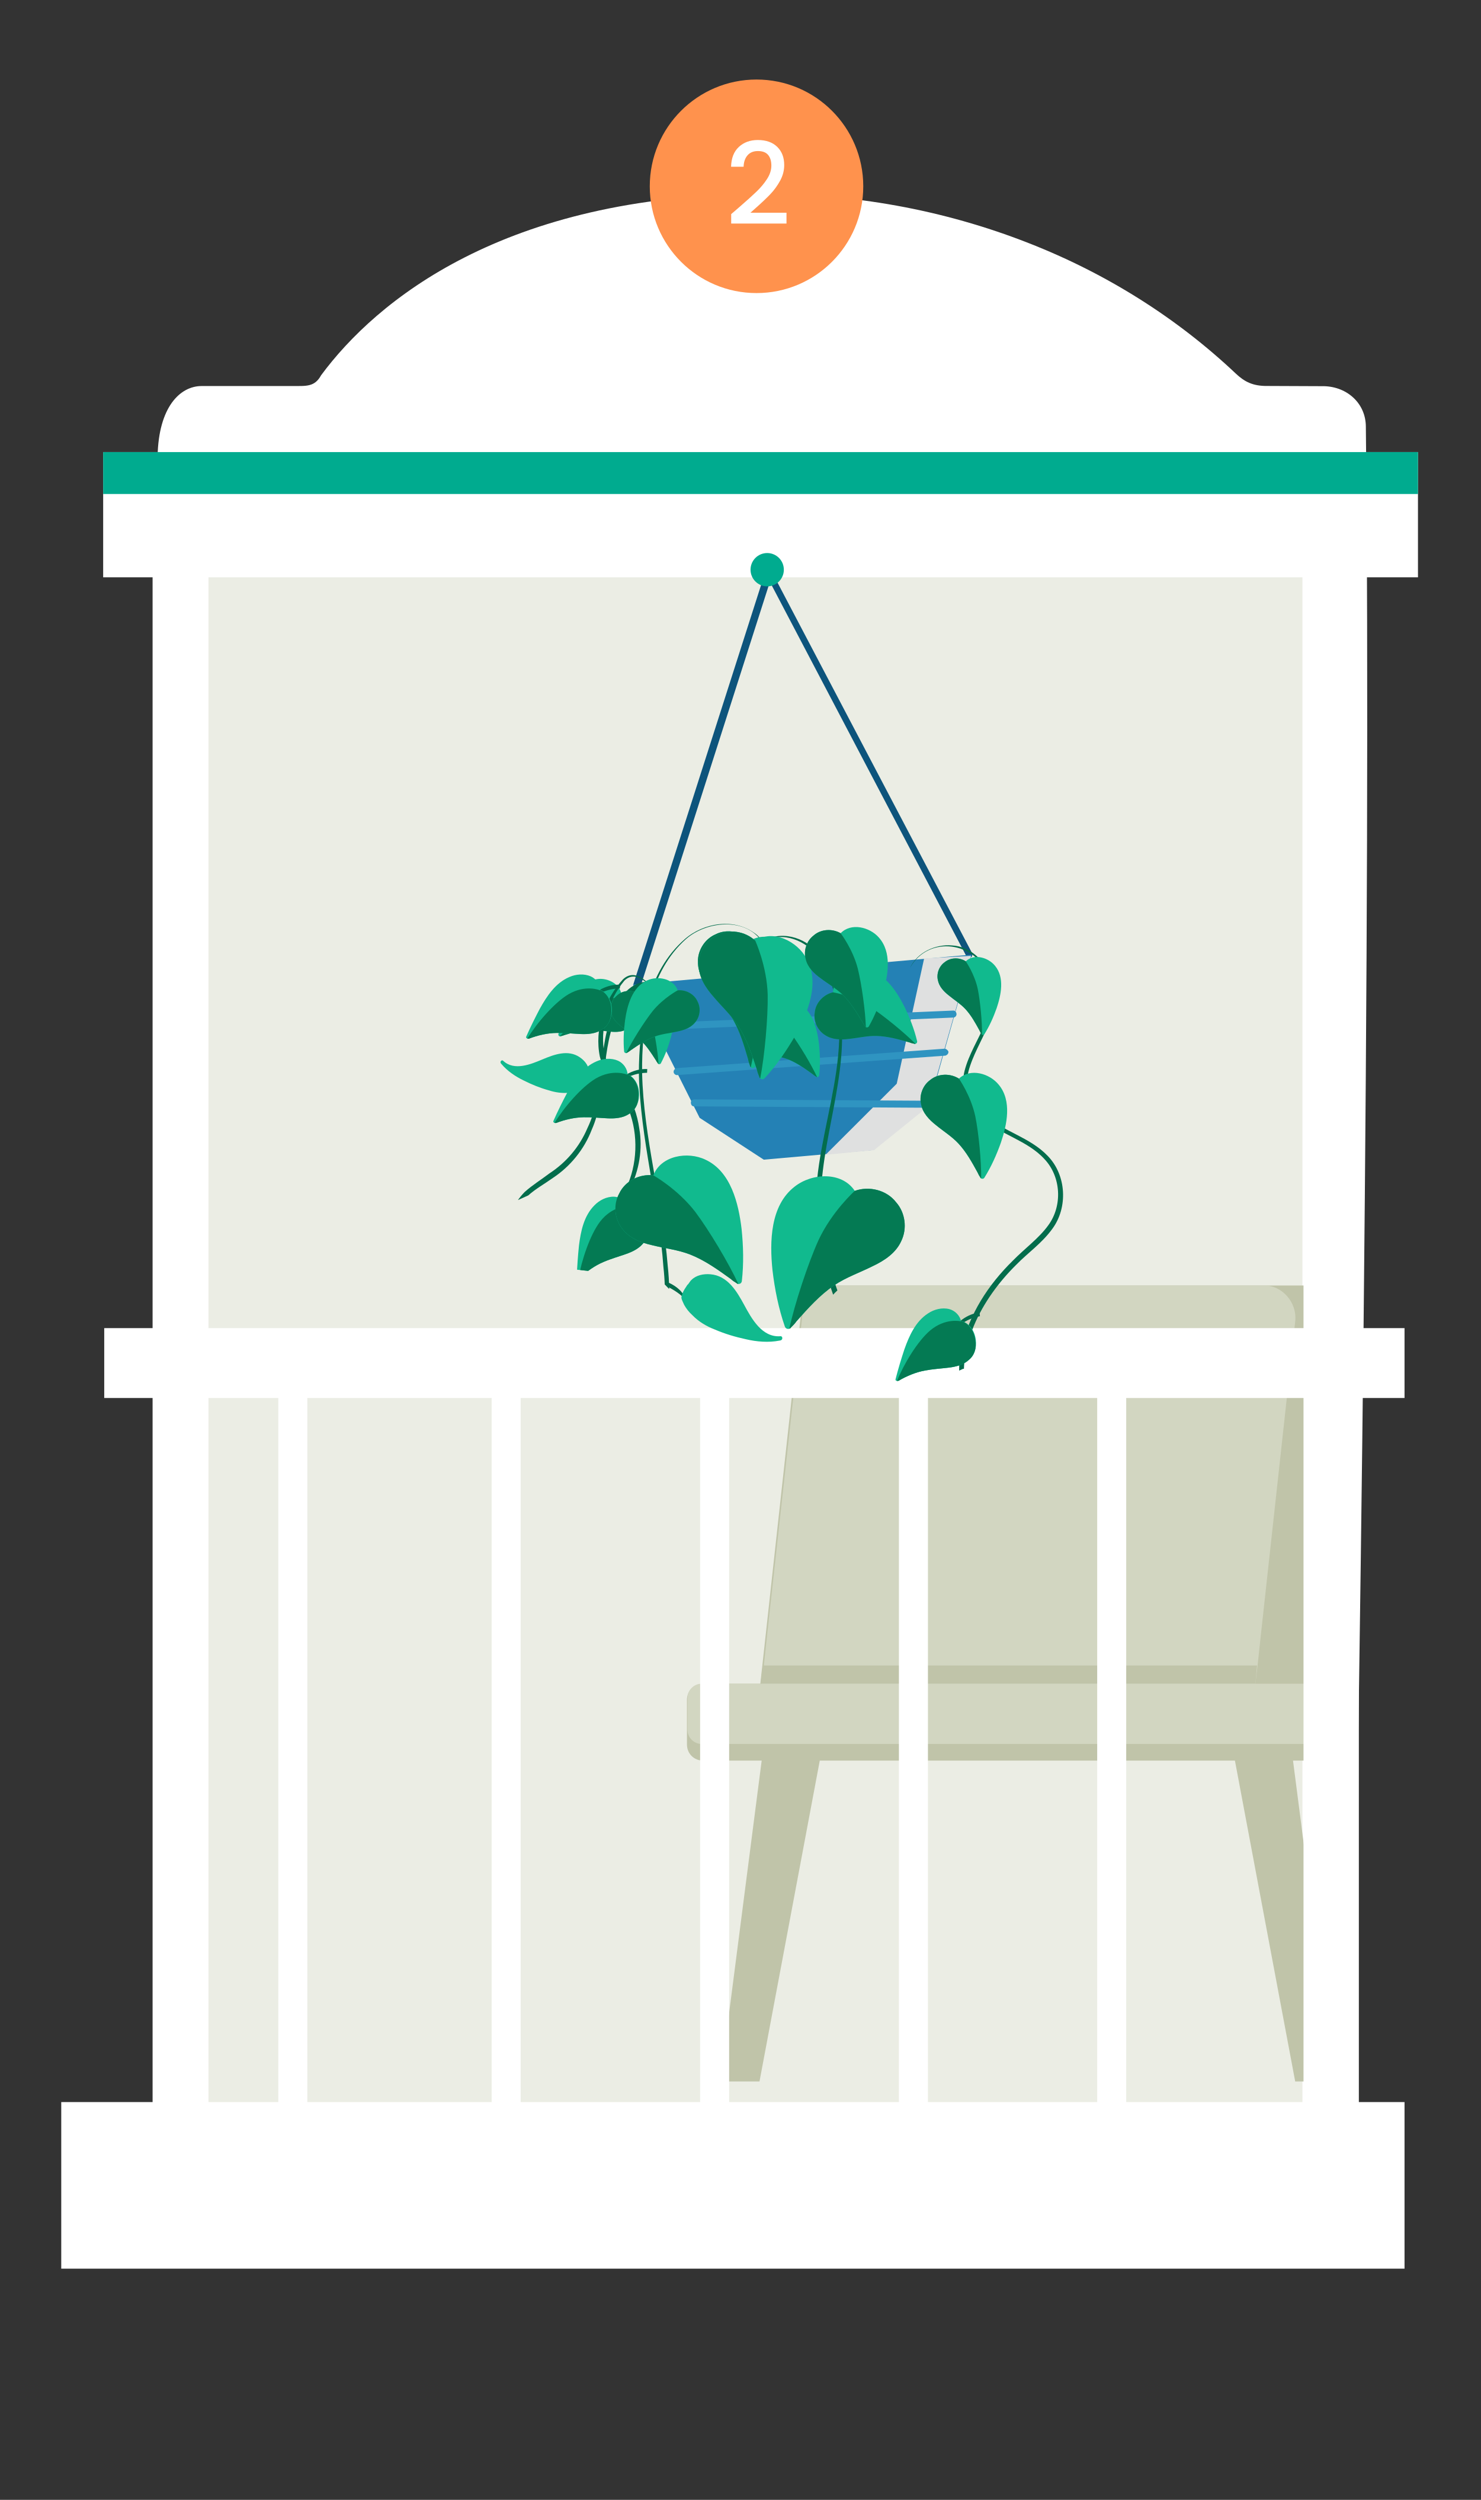
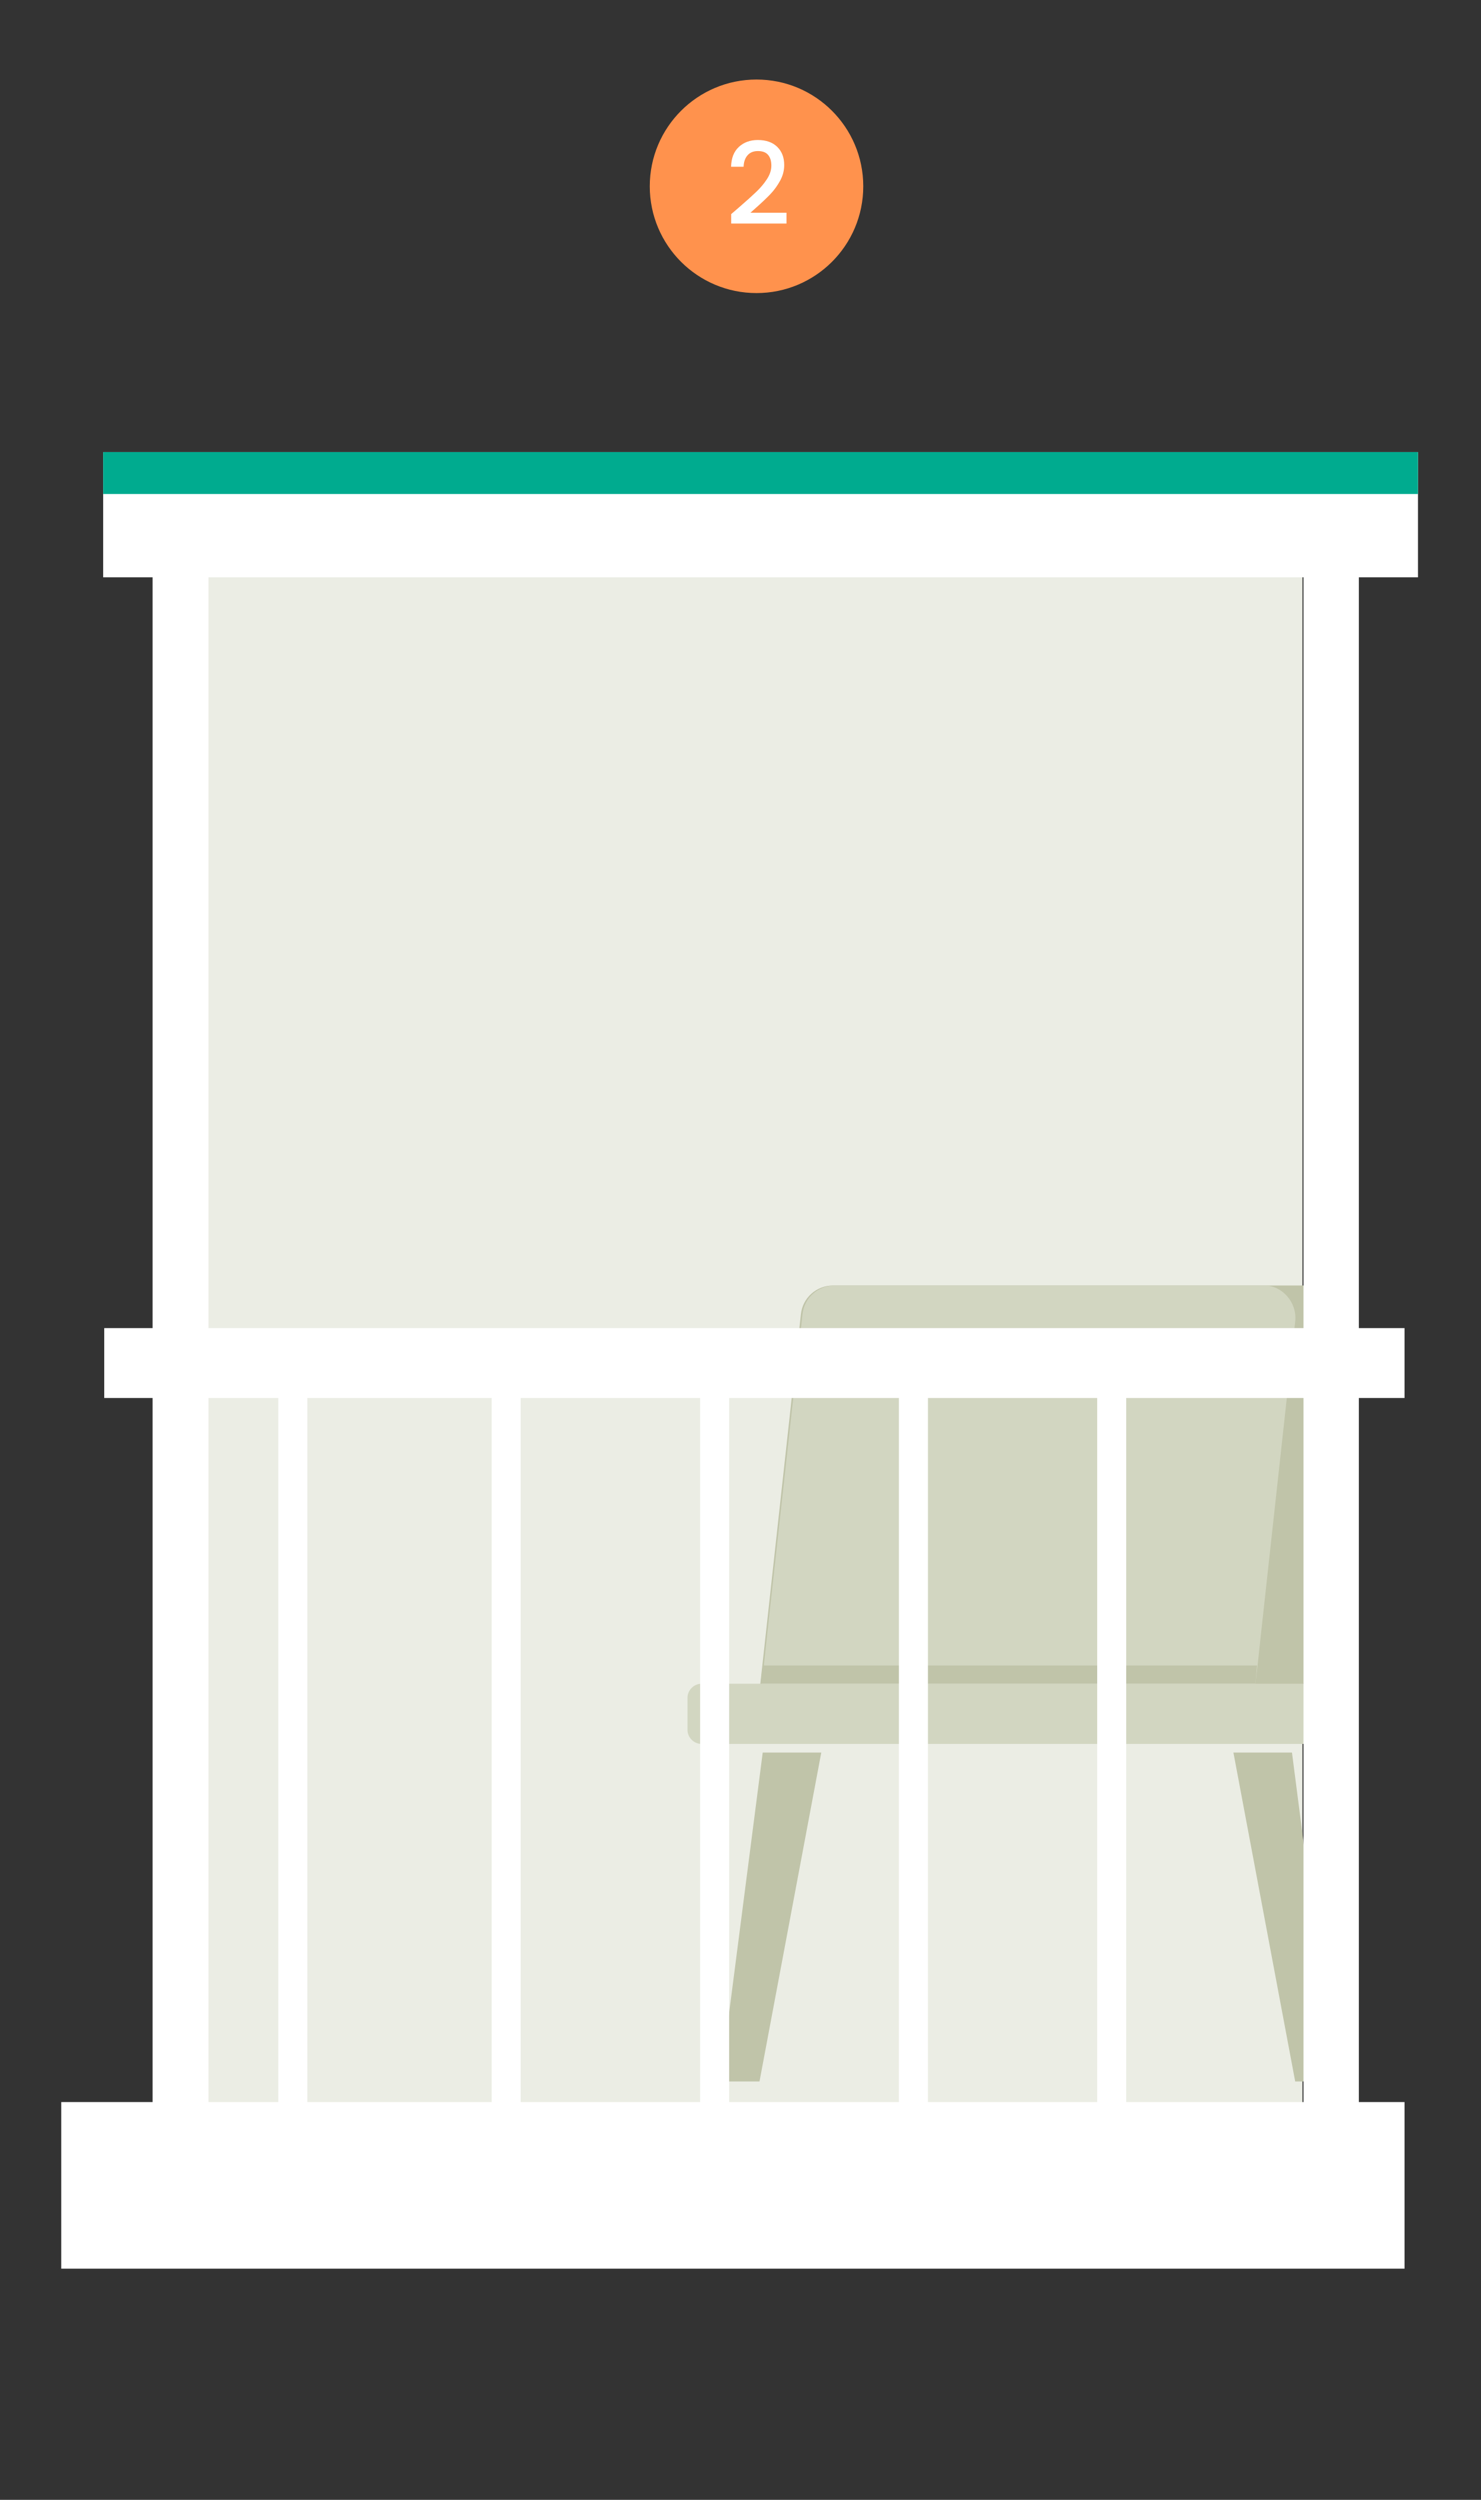
<svg xmlns="http://www.w3.org/2000/svg" viewBox="0 0 656 1107" width="656" height="1107" preserveAspectRatio="xMidYMid meet" style="width: 100%; height: 100%; transform: translate3d(0px, 0px, 0px); content-visibility: visible;">
  <rect x="0" y="0" width="656" height="1107" fill="#333333" stroke="none" />
  <defs>
    <clipPath id="__lottie_element_284">
      <rect width="656" height="1107" x="0" y="0" />
    </clipPath>
    <clipPath id="__lottie_element_286">
      <path d="M0,0 L656,0 L656,1019 L0,1019z" />
    </clipPath>
    <clipPath id="__lottie_element_305">
-       <path d="M0,0 L1440,0 L1440,987 L0,987z" />
-     </clipPath>
+       </clipPath>
    <clipPath id="__lottie_element_312">
      <path d="M0,0 L1440,0 L1440,987 L0,987z" />
    </clipPath>
    <clipPath id="__lottie_element_313">
      <path fill="#ffffff" clip-rule="nonzero" d=" M0,0 C0,0 21.756,498.035 21.756,498.035 C21.756,498.035 201.024,513.941 201.024,513.941 C201.024,513.941 208.637,509.972 208.637,509.972 C208.637,509.972 1461.755,498.035 1461.755,498.035 C1461.755,498.035 1440.002,0 1440.002,0 C1440.002,0 0,0 0,0" fill-opacity="1" />
    </clipPath>
    <clipPath id="__lottie_element_316">
      <path d="M0,0 L1440,0 L1440,987 L0,987z" />
    </clipPath>
    <clipPath id="__lottie_element_317">
      <path fill="#ffffff" clip-rule="nonzero" d=" M0,0 C0,0 -30.491,503.553 -30.491,503.553 C-30.491,503.553 226.557,527.843 226.557,527.843 C226.557,527.843 230.323,531.638 230.323,531.638 C230.323,531.638 233.415,538.353 233.415,538.353 C233.415,538.353 248.848,542.444 248.848,542.444 C248.848,542.444 1409.509,503.553 1409.509,503.553 C1409.509,503.553 1440,0 1440,0 C1440,0 0,0 0,0" fill-opacity="1" />
    </clipPath>
    <clipPath id="__lottie_element_320">
      <path d="M0,0 L1440,0 L1440,987 L0,987z" />
    </clipPath>
    <clipPath id="__lottie_element_321">
      <path fill="#ffffff" clip-rule="nonzero" d=" M0,0 C0,0 -54.689,513.053 -54.689,513.053 C-54.689,513.053 253.387,540.757 253.387,540.757 C253.387,540.757 256.84,536.522 259.209,533.381 C261.578,530.24 264.25,529.989 264.25,529.989 C264.25,529.989 1385.311,513.053 1385.311,513.053 C1385.311,513.053 1440,0 1440,0 C1440,0 0,0 0,0" fill-opacity="1" />
    </clipPath>
    <clipPath id="__lottie_element_324">
      <path d="M0,0 L1440,0 L1440,987 L0,987z" />
    </clipPath>
    <clipPath id="__lottie_element_325">
      <path fill="#ffffff" clip-rule="nonzero" d=" M0,0 C0,0 -31.095,531.903 -31.095,531.903 C-31.095,531.903 276.747,553.632 276.747,553.632 C276.747,553.632 286.897,548.214 286.897,548.214 C286.897,548.214 1408.905,531.903 1408.905,531.903 C1408.905,531.903 1440,0 1440,0 C1440,0 0,0 0,0" fill-opacity="1" />
    </clipPath>
    <clipPath id="__lottie_element_331">
      <path d="M0,0 L1440,0 L1440,987 L0,987z" />
    </clipPath>
    <clipPath id="__lottie_element_335">
      <path d="M0,0 L1440,0 L1440,987 L0,987z" />
    </clipPath>
    <clipPath id="__lottie_element_339">
      <path d="M0,0 L1440,0 L1440,987 L0,987z" />
    </clipPath>
    <clipPath id="__lottie_element_343">
      <path d="M0,0 L1440,0 L1440,987 L0,987z" />
    </clipPath>
    <clipPath id="__lottie_element_362">
      <path d="M0,0 L1440,0 L1440,987 L0,987z" />
    </clipPath>
    <clipPath id="__lottie_element_366">
      <path d="M0,0 L1440,0 L1440,987 L0,987z" />
    </clipPath>
    <clipPath id="__lottie_element_370">
      <path d="M0,0 L1440,0 L1440,987 L0,987z" />
    </clipPath>
    <clipPath id="__lottie_element_374">
      <path d="M0,0 L1440,0 L1440,987 L0,987z" />
    </clipPath>
    <clipPath id="__lottie_element_378">
      <path d="M0,0 L1440,0 L1440,987 L0,987z" />
    </clipPath>
    <clipPath id="__lottie_element_382">
      <path d="M0,0 L1440,0 L1440,987 L0,987z" />
    </clipPath>
    <clipPath id="__lottie_element_386">
      <path d="M0,0 L1440,0 L1440,987 L0,987z" />
    </clipPath>
    <clipPath id="__lottie_element_390">
      <path d="M0,0 L1440,0 L1440,987 L0,987z" />
    </clipPath>
    <clipPath id="__lottie_element_394">
      <path d="M0,0 L1440,0 L1440,987 L0,987z" />
    </clipPath>
    <clipPath id="__lottie_element_398">
      <path d="M0,0 L1440,0 L1440,987 L0,987z" />
    </clipPath>
    <clipPath id="__lottie_element_402">
      <path d="M0,0 L1440,0 L1440,987 L0,987z" />
    </clipPath>
    <clipPath id="__lottie_element_406">
      <path d="M0,0 L1440,0 L1440,987 L0,987z" />
    </clipPath>
    <clipPath id="__lottie_element_449">
      <path d="M0,0 L1440,0 L1440,987 L0,987z" />
    </clipPath>
    <clipPath id="__lottie_element_453">
      <path d="M0,0 L1440,0 L1440,987 L0,987z" />
    </clipPath>
    <clipPath id="__lottie_element_457">
      <path d="M0,0 L1440,0 L1440,987 L0,987z" />
    </clipPath>
    <clipPath id="__lottie_element_461">
      <path d="M0,0 L1440,0 L1440,987 L0,987z" />
    </clipPath>
    <clipPath id="__lottie_element_465">
      <path d="M0,0 L1440,0 L1440,987 L0,987z" />
    </clipPath>
    <clipPath id="__lottie_element_469">
      <path d="M0,0 L1440,0 L1440,987 L0,987z" />
    </clipPath>
    <clipPath id="__lottie_element_473">
      <path d="M0,0 L1440,0 L1440,987 L0,987z" />
    </clipPath>
    <clipPath id="__lottie_element_501">
      <path d="M0,0 L1440,0 L1440,987 L0,987z" />
    </clipPath>
    <clipPath id="__lottie_element_505">
      <path d="M0,0 L1440,0 L1440,987 L0,987z" />
    </clipPath>
    <clipPath id="__lottie_element_509">
      <path d="M0,0 L1440,0 L1440,987 L0,987z" />
    </clipPath>
    <clipPath id="__lottie_element_513">
      <path d="M0,0 L1440,0 L1440,987 L0,987z" />
    </clipPath>
  </defs>
  <g clip-path="url(#__lottie_element_284)">
    <g clip-path="url(#__lottie_element_286)" transform="matrix(1,0,0,1,-2.375,33.875)" opacity="1" style="display: block;">
      <g transform="matrix(2.38,0,0,2.38,28.91,51.003)" opacity="1" style="display: block;">
        <g opacity="1" transform="matrix(1,0,0,1,130.751,193.25)">
-           <path fill="rgb(255,255,255)" fill-opacity="1" d=" M112.3,-149.5 C112.3,-154 108.592,-157.159 104.092,-157.059 C104.092,-157.059 94,-157.1 94,-157.1 C91.241,-157.064 89.7,-157.9 88.1,-159.4 C77.2,-169.7 64.1,-178 49.5,-183.7 C33.7,-189.9 16.6,-193 -0.7,-192.8 C-48.1,-192.6 -71.937,-172.894 -82.137,-159.094 C-83.339,-156.906 -84.86,-157.091 -87.46,-157.091 C-87.46,-157.091 -104.42,-157.085 -104.42,-157.085 C-108.392,-157.064 -112.384,-153.177 -112.57,-144.039 C-110.27,-55.939 -111.3,96.8 -111.4,185 C-111.4,189.5 -107.8,193 -103.3,193 C-35,192.2 33.3,191.3 101.4,190.5 C105.7,190.4 109.2,187 109.3,182.7 C111.2,93.8 113.3,-60.2 112.3,-149.5z" />
-         </g>
+           </g>
        <g opacity="1" transform="matrix(1,0,0,1,129.05,217.95)">
          <path fill="rgb(235,237,228)" fill-opacity="1" d=" M102.2,-155.9 C102.2,-155.9 -102.2,-155.9 -102.2,-155.9 C-102.2,-155.9 -102.2,155.9 -102.2,155.9 C-102.2,155.9 102.2,155.9 102.2,155.9 C102.2,155.9 102.2,-155.9 102.2,-155.9z" />
        </g>
      </g>
      <g transform="matrix(2.38,0,0,2.38,-2236.966,41.878)" opacity="1" style="display: block;">
        <g opacity="1" transform="matrix(1,0,0,1,1084.35,324.85)">
          <path fill="rgb(192,196,169)" fill-opacity="1" d=" M-2.1,30.6 C-2.1,30.6 -9.4,30.6 -9.4,30.6 C-9.4,30.6 -1.5,-30.6 -1.5,-30.6 C-1.5,-30.6 9.4,-30.6 9.4,-30.6 C9.4,-30.6 -2.1,30.6 -2.1,30.6z" />
        </g>
        <g opacity="1" transform="matrix(1,0,0,1,1179.85,324.85)">
          <path fill="rgb(192,196,169)" fill-opacity="1" d=" M2.1,30.6 C2.1,30.6 9.4,30.6 9.4,30.6 C9.4,30.6 1.5,-30.6 1.5,-30.6 C1.5,-30.6 -9.4,-30.6 -9.4,-30.6 C-9.4,-30.6 2.1,30.6 2.1,30.6z" />
        </g>
        <g opacity="1" transform="matrix(1,0,0,1,1136.45,248.45)">
          <path fill="rgb(192,196,169)" fill-opacity="1" d=" M40.8,41.1 C40.8,41.1 -48.2,41.1 -48.2,41.1 C-51.8,41.1 -54.6,38 -54.2,34.4 C-54.2,34.4 -46.5,-35.7 -46.5,-35.7 C-46.2,-38.8 -43.6,-41.1 -40.5,-41.1 C-40.5,-41.1 48.5,-41.1 48.5,-41.1 C52.1,-41.1 54.9,-38 54.5,-34.4 C54.5,-34.4 46.8,35.7 46.8,35.7 C46.5,38.8 43.9,41.1 40.8,41.1z" />
        </g>
        <g opacity="1" transform="matrix(1,0,0,1,1132.2,248.449)">
          <path fill="rgb(210,214,193)" fill-opacity="1" d=" M49.75,-34.399 C49.75,-34.399 43.35,24.001 43.35,24.001 C43.35,24.001 42.75,29.601 42.75,29.601 C42.75,29.601 42.35,32.901 42.35,32.901 C42.35,32.901 42.05,35.701 42.05,35.701 C41.75,38.801 39.15,41.101 36.05,41.101 C36.05,41.101 -43.75,41.101 -43.75,41.101 C-47.35,41.101 -50.15,37.901 -49.75,34.401 C-49.75,34.401 -49.55,33.001 -49.55,33.001 C-49.55,33.001 -49.15,29.701 -49.15,29.701 C-49.15,29.701 -48.55,24.101 -48.55,24.101 C-48.55,24.101 -41.95,-35.699 -41.95,-35.699 C-41.65,-38.799 -39.05,-41.099 -35.95,-41.099 C-35.95,-41.099 43.85,-41.099 43.85,-41.099 C47.25,-41.199 50.15,-37.999 49.75,-34.399z" />
        </g>
        <g opacity="1" transform="matrix(1,0,0,1,1128.65,279.75)">
          <path fill="rgb(192,196,169)" fill-opacity="1" d=" M46.2,-1.7 C46.2,-1.7 45.9,1.7 45.9,1.7 C45.9,1.7 -46.2,1.7 -46.2,1.7 C-46.2,1.7 -45.8,-1.7 -45.8,-1.7 C-45.8,-1.7 46.2,-1.7 46.2,-1.7z" />
        </g>
        <g opacity="1" transform="matrix(1,0,0,1,1129.9,288.6)">
-           <path fill="rgb(192,196,169)" fill-opacity="1" d=" M58.15,7.15 C58.15,7.15 -58.15,7.15 -58.15,7.15 C-59.85,7.15 -61.15,5.85 -61.15,4.15 C-61.15,4.15 -61.15,-4.15 -61.15,-4.15 C-61.15,-5.85 -59.85,-7.15 -58.15,-7.15 C-58.15,-7.15 58.15,-7.15 58.15,-7.15 C59.85,-7.15 61.15,-5.85 61.15,-4.15 C61.15,-4.15 61.15,4.15 61.15,4.15 C61.15,5.85 59.85,7.15 58.15,7.15z" />
-         </g>
+           </g>
        <g opacity="1" transform="matrix(1,0,0,1,1128.05,287.05)">
          <path fill="rgb(210,214,193)" fill-opacity="1" d=" M56.6,5.6 C56.6,5.6 -56.6,5.6 -56.6,5.6 C-58,5.6 -59.2,4.4 -59.2,3 C-59.2,3 -59.2,-3 -59.2,-3 C-59.2,-4.4 -58,-5.6 -56.6,-5.6 C-56.6,-5.6 56.6,-5.6 56.6,-5.6 C58,-5.6 59.2,-4.4 59.2,-3 C59.2,-3 59.2,3 59.2,3 C59.2,4.5 58,5.6 56.6,5.6z" />
        </g>
      </g>
      <g transform="matrix(2.38,0,0,2.38,28.91,51.003)" opacity="1" style="display: block;">
        <g opacity="1" transform="matrix(1,0,0,1,236.599,219.35)">
          <path fill="rgb(255,255,255)" fill-opacity="1" d=" M5.15,-155.9 C5.15,-155.9 -5.15,-155.9 -5.15,-155.9 C-5.15,-155.9 -5.15,155.9 -5.15,155.9 C-5.15,155.9 5.15,155.9 5.15,155.9 C5.15,155.9 5.15,-155.9 5.15,-155.9z" />
        </g>
        <g opacity="1" transform="matrix(1,0,0,1,22.45,217.55)">
          <path fill="rgb(255,255,255)" fill-opacity="1" d=" M5.2,-155.9 C5.2,-155.9 -5.2,-155.9 -5.2,-155.9 C-5.2,-155.9 -5.2,155.9 -5.2,155.9 C-5.2,155.9 5.2,155.9 5.2,155.9 C5.2,155.9 5.2,-155.9 5.2,-155.9z" />
        </g>
        <g opacity="1" transform="matrix(1,0,0,1,129.25,217.95)">
          <path fill="rgb(255,255,255)" fill-opacity="1" d=" M121,-6.5 C121,-6.5 -121,-6.5 -121,-6.5 C-121,-6.5 -121,6.5 -121,6.5 C-121,6.5 121,6.5 121,6.5 C121,6.5 121,-6.5 121,-6.5z" />
        </g>
        <g opacity="1" transform="matrix(1,0,0,1,43.4,295.7)">
          <path fill="rgb(255,255,255)" fill-opacity="1" d=" M2.75,-78.15 C2.75,-78.15 -2.75,-78.15 -2.75,-78.15 C-2.75,-78.15 -2.75,78.15 -2.75,78.15 C-2.75,78.15 2.65,78.15 2.65,78.15 C2.65,78.15 2.65,-78.15 2.65,-78.15 C2.65,-78.15 2.75,-78.15 2.75,-78.15z" />
        </g>
        <g opacity="1" transform="matrix(1,0,0,1,83.05,295.7)">
          <path fill="rgb(255,255,255)" fill-opacity="1" d=" M2.7,-78.15 C2.7,-78.15 -2.7,-78.15 -2.7,-78.15 C-2.7,-78.15 -2.7,78.15 -2.7,78.15 C-2.7,78.15 2.7,78.15 2.7,78.15 C2.7,78.15 2.7,-78.15 2.7,-78.15z" />
        </g>
        <g opacity="1" transform="matrix(1,0,0,1,121.85,295.7)">
          <path fill="rgb(255,255,255)" fill-opacity="1" d=" M2.7,-78.15 C2.7,-78.15 -2.7,-78.15 -2.7,-78.15 C-2.7,-78.15 -2.7,78.15 -2.7,78.15 C-2.7,78.15 2.7,78.15 2.7,78.15 C2.7,78.15 2.7,-78.15 2.7,-78.15z" />
        </g>
        <g opacity="1" transform="matrix(1,0,0,1,158.85,295.7)">
          <path fill="rgb(255,255,255)" fill-opacity="1" d=" M2.7,-78.15 C2.7,-78.15 -2.7,-78.15 -2.7,-78.15 C-2.7,-78.15 -2.7,78.15 -2.7,78.15 C-2.7,78.15 2.7,78.15 2.7,78.15 C2.7,78.15 2.7,-78.15 2.7,-78.15z" />
        </g>
        <g opacity="1" transform="matrix(1,0,0,1,195.751,295.7)">
          <path fill="rgb(255,255,255)" fill-opacity="1" d=" M2.7,-78.15 C2.7,-78.15 -2.7,-78.15 -2.7,-78.15 C-2.7,-78.15 -2.7,78.15 -2.7,78.15 C-2.7,78.15 2.7,78.15 2.7,78.15 C2.7,78.15 2.7,-78.15 2.7,-78.15z" />
        </g>
        <g opacity="1" transform="matrix(1,0,0,1,125.25,370.95)">
          <path fill="rgb(255,255,255)" fill-opacity="1" d=" M125,-15.5 C125,-15.5 -125,-15.5 -125,-15.5 C-125,-15.5 -125,15.5 -125,15.5 C-125,15.5 125,15.5 125,15.5 C125,15.5 125,-15.5 125,-15.5z" />
        </g>
        <g opacity="1" transform="matrix(1,0,0,1,130.401,60.1)">
          <path fill="rgb(255,255,255)" fill-opacity="1" d=" M122.35,-11.65 C122.35,-11.65 -122.35,-11.65 -122.35,-11.65 C-122.35,-11.65 -122.35,11.65 -122.35,11.65 C-122.35,11.65 122.35,11.65 122.35,11.65 C122.35,11.65 122.35,-11.65 122.35,-11.65z" />
        </g>
        <g opacity="1" transform="matrix(1,0,0,1,130.401,52.35)">
          <path fill="rgb(0,171,143)" fill-opacity="1" d=" M122.35,-3.9 C122.35,-3.9 -122.35,-3.9 -122.35,-3.9 C-122.35,-3.9 -122.35,3.9 -122.35,3.9 C-122.35,3.9 122.35,3.9 122.35,3.9 C122.35,3.9 122.35,-3.9 122.35,-3.9z" />
        </g>
      </g>
      <g clip-path="url(#__lottie_element_305)" transform="matrix(2.38,0,0,2.38,-258.905,-729.289)" opacity="1" style="display: block;">
        <g transform="matrix(0.996,-0.088,0.088,0.996,220.447,397.665)" opacity="1" style="display: block;">
          <g opacity="1" transform="matrix(1,0,0,1,32,41)">
            <path fill="rgb(13,84,124)" fill-opacity="1" d=" M-31.05,37.65 C-31.15,37.65 -31.25,37.65 -31.25,37.55 C-31.55,37.45 -31.75,37.05 -31.55,36.75 C-31.55,36.75 -0.45,-37.25 -0.45,-37.25 C-0.35,-37.45 -0.15,-37.65 0.15,-37.65 C0.45,-37.65 0.65,-37.45 0.75,-37.25 C0.75,-37.25 31.65,36.75 31.65,36.75 C31.75,37.05 31.65,37.45 31.35,37.55 C31.05,37.65 30.65,37.55 30.55,37.25 C30.55,37.25 0.25,-35.35 0.25,-35.35 C0.25,-35.35 -30.25,37.25 -30.25,37.25 C-30.55,37.55 -30.75,37.65 -31.05,37.65z" />
          </g>
          <g opacity="1" transform="matrix(1,0,0,1,31.9,95.35)">
            <path fill="rgb(36,129,181)" fill-opacity="1" d=" M-31.65,-17.3 C-31.65,-17.3 31.65,-17.3 31.65,-17.3 C31.65,-17.3 21.45,9.5 21.45,9.5 C21.45,9.5 10.25,17.3 10.25,17.3 C10.25,17.3 -10.25,17.3 -10.25,17.3 C-10.25,17.3 -21.45,8.5 -21.45,8.5 C-21.45,8.5 -31.65,-17.3 -31.65,-17.3z" />
          </g>
          <g opacity="1" transform="matrix(1,0,0,1,51.9,95.7)">
            <path fill="rgb(223,224,224)" fill-opacity="1" d=" M2.788,-17.732 C2.788,-17.732 -4.35,5.05 -4.35,5.05 C-4.35,5.05 -18.706,17.057 -18.706,17.057 C-18.706,17.057 -9.645,16.993 -9.645,16.993 C-9.645,16.993 1.089,9.785 1.089,9.785 C1.089,9.785 11.521,-17.431 11.521,-17.431 C11.521,-17.431 2.788,-17.732 2.788,-17.732z" />
          </g>
          <g opacity="1" transform="matrix(1,0,0,1,31.999,87.3)">
            <path fill="rgb(47,148,193)" fill-opacity="1" d=" M-28.526,-0.447 C-28.926,-0.447 -29.126,-0.747 -29.126,-1.147 C-29.126,-1.547 -28.826,-1.747 -28.426,-1.747 C-28.426,-1.747 27.178,0.817 27.178,0.817 C27.578,0.817 27.778,1.117 27.778,1.517 C27.778,1.817 27.478,2.117 27.178,2.117 C27.178,2.117 -28.526,-0.447 -28.526,-0.447z" />
          </g>
          <g opacity="1" transform="matrix(1,0,0,1,30.401,94.75)">
            <path fill="rgb(47,148,193)" fill-opacity="1" d=" M-23.427,0.804 C-23.727,0.804 -24.027,0.504 -24.027,0.204 C-24.027,-0.196 -23.727,-0.396 -23.427,-0.496 C-23.427,-0.496 26.56,0.293 26.56,0.293 C26.86,0.293 27.16,0.593 27.26,0.893 C27.26,1.293 26.96,1.493 26.66,1.593 C26.66,1.593 -23.427,0.804 -23.427,0.804z" />
          </g>
          <g opacity="1" transform="matrix(1,0,0,1,31.949,103.15)">
            <path fill="rgb(47,148,193)" fill-opacity="1" d=" M21.158,2.583 C21.158,2.583 -22.282,-1.515 -22.282,-1.515 C-22.682,-1.515 -22.882,-1.815 -22.882,-2.215 C-22.882,-2.615 -22.582,-2.815 -22.182,-2.815 C-22.182,-2.815 21.258,1.283 21.258,1.283 C21.658,1.283 21.858,1.583 21.858,1.983 C21.858,2.383 21.558,2.583 21.158,2.583z" />
          </g>
          <g opacity="1" transform="matrix(1,0,0,1,31.95,3.35)">
            <path fill="rgb(0,171,143)" fill-opacity="1" d=" M0,3.1 C1.712,3.1 3.1,1.712 3.1,0 C3.1,-1.712 1.712,-3.1 0,-3.1 C-1.712,-3.1 -3.1,-1.712 -3.1,0 C-3.1,1.712 -1.712,3.1 0,3.1z" />
          </g>
        </g>
        <g clip-path="url(#__lottie_element_312)" transform="matrix(0.999,0.055,-0.055,0.999,32.927,-8.689)" opacity="1" style="display: block;">
          <g clip-path="url(#__lottie_element_313)">
            <g transform="matrix(1,0,0,1,198.619,470.764)" opacity="1" style="display: block;">
              <g opacity="1" transform="matrix(1,0,0,1,14.5,39.3)">
                <path fill="rgb(3,109,76)" fill-opacity="1" d=" M12.95,-35.65 C10.25,-39.05 6.55,-35.65 5.35,-32.55 C2.25,-25.55 4.25,-17.35 1.55,-10.25 C0.35,-6.55 -2.05,-3.25 -5.15,-0.95 C-6.65,0.25 -8.25,1.25 -9.55,2.55 C-13.35,6.75 -12.85,13.25 -11.55,18.45 C-10.55,22.05 -7.95,25.15 -7.45,29.05 C-7.05,32.95 -8.85,36.85 -12.05,39.05 C-8.95,36.85 -7.35,32.85 -7.85,29.15 C-8.35,25.45 -11.15,22.45 -12.25,18.65 C-13.75,13.25 -14.25,6.45 -10.25,1.95 C-8.85,0.55 -7.25,-0.55 -5.85,-1.75 C-2.85,-3.95 -0.55,-6.95 0.75,-10.55 C3.75,-17.75 1.65,-25.75 4.55,-32.95 C5.55,-35.65 7.95,-38.85 11.35,-38.25 C12.45,-38.05 13.45,-37.45 14.25,-36.65 C14.25,-36.65 12.95,-35.65 12.95,-35.65z" />
              </g>
            </g>
            <g clip-path="url(#__lottie_element_331)" transform="matrix(0.497,0.336,-0.336,0.497,249.165,142.064)" opacity="1" style="display: block;">
              <g transform="matrix(0.998,0.061,-0.061,0.998,256.373,483.938)" opacity="1" style="display: block;">
                <g opacity="1" transform="matrix(1,0,0,1,10.7,12.6)">
                  <path fill="rgb(17,186,142)" fill-opacity="1" d=" M9.85,-3.45 C9.35,-1.55 7.85,-0.15 6.25,0.95 C4.45,2.25 2.55,3.25 0.95,4.75 C-0.95,6.55 -2.35,8.75 -3.75,10.95 C-3.95,11.35 -4.15,11.65 -4.45,12.05 C-4.45,12.15 -4.55,12.15 -4.65,12.25 C-4.85,12.35 -5.15,12.35 -5.35,12.05 C-6.75,9.45 -7.75,6.75 -8.55,3.95 C-9.65,-0.15 -10.45,-5.55 -7.25,-8.95 C-5.05,-11.35 -0.65,-12.35 1.75,-9.75 C3.75,-10.85 6.45,-10.65 8.15,-9.05 C9.75,-7.75 10.45,-5.45 9.85,-3.45z" />
                </g>
                <g opacity="1" transform="matrix(1,0,0,1,13.6,13.3)">
                  <path fill="rgb(4,122,83)" fill-opacity="1" d=" M6.95,-4.15 C6.45,-2.25 4.95,-0.85 3.35,0.25 C1.55,1.55 -0.35,2.55 -1.95,4.05 C-3.85,5.85 -5.25,8.05 -6.65,10.25 C-6.85,10.65 -7.05,10.95 -7.35,11.35 C-7.35,11.45 -7.45,11.45 -7.55,11.55 C-7.35,7.75 -6.35,1.45 -5.35,-2.25 C-4.05,-6.85 -1.15,-10.45 -1.15,-10.45 C0.85,-11.55 3.55,-11.35 5.25,-9.75 C6.85,-8.45 7.55,-6.15 6.95,-4.15z" />
                </g>
              </g>
            </g>
            <g clip-path="url(#__lottie_element_335)" transform="matrix(0.589,-0.114,0.114,0.589,-13.254,267.299)" opacity="1" style="display: block;">
              <g transform="matrix(0.998,0.061,-0.061,0.998,256.373,483.938)" opacity="1" style="display: block;">
                <g opacity="1" transform="matrix(1,0,0,1,10.7,12.6)">
                  <path fill="rgb(17,186,142)" fill-opacity="1" d=" M9.85,-3.45 C9.35,-1.55 7.85,-0.15 6.25,0.95 C4.45,2.25 2.55,3.25 0.95,4.75 C-0.95,6.55 -2.35,8.75 -3.75,10.95 C-3.95,11.35 -4.15,11.65 -4.45,12.05 C-4.45,12.15 -4.55,12.15 -4.65,12.25 C-4.85,12.35 -5.15,12.35 -5.35,12.05 C-6.75,9.45 -7.75,6.75 -8.55,3.95 C-9.65,-0.15 -10.45,-5.55 -7.25,-8.95 C-5.05,-11.35 -0.65,-12.35 1.75,-9.75 C3.75,-10.85 6.45,-10.65 8.15,-9.05 C9.75,-7.75 10.45,-5.45 9.85,-3.45z" />
                </g>
                <g opacity="1" transform="matrix(1,0,0,1,13.6,13.3)">
                  <path fill="rgb(4,122,83)" fill-opacity="1" d=" M6.95,-4.15 C6.45,-2.25 4.95,-0.85 3.35,0.25 C1.55,1.55 -0.35,2.55 -1.95,4.05 C-3.85,5.85 -5.25,8.05 -6.65,10.25 C-6.85,10.65 -7.05,10.95 -7.35,11.35 C-7.35,11.45 -7.45,11.45 -7.55,11.55 C-7.35,7.75 -6.35,1.45 -5.35,-2.25 C-4.05,-6.85 -1.15,-10.45 -1.15,-10.45 C0.85,-11.55 3.55,-11.35 5.25,-9.75 C6.85,-8.45 7.55,-6.15 6.95,-4.15z" />
                </g>
              </g>
            </g>
            <g clip-path="url(#__lottie_element_339)" transform="matrix(-0.6,0,0,0.6,382.963,181.425)" opacity="1" style="display: block;">
              <g transform="matrix(0.998,0.061,-0.061,0.998,256.373,483.938)" opacity="1" style="display: block;">
                <g opacity="1" transform="matrix(1,0,0,1,10.7,12.6)">
                  <path fill="rgb(17,186,142)" fill-opacity="1" d=" M9.85,-3.45 C9.35,-1.55 7.85,-0.15 6.25,0.95 C4.45,2.25 2.55,3.25 0.95,4.75 C-0.95,6.55 -2.35,8.75 -3.75,10.95 C-3.95,11.35 -4.15,11.65 -4.45,12.05 C-4.45,12.15 -4.55,12.15 -4.65,12.25 C-4.85,12.35 -5.15,12.35 -5.35,12.05 C-6.75,9.45 -7.75,6.75 -8.55,3.95 C-9.65,-0.15 -10.45,-5.55 -7.25,-8.95 C-5.05,-11.35 -0.65,-12.35 1.75,-9.75 C3.75,-10.85 6.45,-10.65 8.15,-9.05 C9.75,-7.75 10.45,-5.45 9.85,-3.45z" />
                </g>
                <g opacity="1" transform="matrix(1,0,0,1,13.6,13.3)">
                  <path fill="rgb(4,122,83)" fill-opacity="1" d=" M6.95,-4.15 C6.45,-2.25 4.95,-0.85 3.35,0.25 C1.55,1.55 -0.35,2.55 -1.95,4.05 C-3.85,5.85 -5.25,8.05 -6.65,10.25 C-6.85,10.65 -7.05,10.95 -7.35,11.35 C-7.35,11.45 -7.45,11.45 -7.55,11.55 C-7.35,7.75 -6.35,1.45 -5.35,-2.25 C-4.05,-6.85 -1.15,-10.45 -1.15,-10.45 C0.85,-11.55 3.55,-11.35 5.25,-9.75 C6.85,-8.45 7.55,-6.15 6.95,-4.15z" />
                </g>
              </g>
            </g>
            <g clip-path="url(#__lottie_element_343)" transform="matrix(-1,0,0,1,519.312,-21.25)" opacity="1" style="display: block;">
              <g transform="matrix(1,-0.031,0.031,1,302.79,506.287)" opacity="1" style="display: block;">
                <g opacity="1" transform="matrix(1,0,0,1,2.05,6.45)">
                  <path fill="rgb(3,109,76)" fill-opacity="1" d=" M1.8,0.5 C0.7,0.1 -0.5,0.2 -1.7,0.3 C-1.7,0.3 -1.8,-0.3 -1.8,-0.3 C-0.6,-0.5 0.9,-0.4 1.8,0.5z" />
                </g>
                <g opacity="1" transform="matrix(1,0,0,1,11.15,4.4)">
                  <path fill="rgb(17,186,142)" fill-opacity="1" d=" M7.7,-0.95 C5.5,0.75 2.6,-0.75 0.5,-1.85 C-1.6,-2.95 -4.1,-4.15 -6.4,-2.85 C-7.3,-2.35 -8.1,-1.55 -8.3,-0.55 C-8.4,-0.25 -8.3,0.15 -8.4,0.45 C-8.4,0.95 -8.4,1.45 -8.3,1.95 C-8.2,2.15 -8.2,2.45 -8,2.65 C-7.8,2.85 -7.4,3.05 -7.1,3.25 C-6.5,3.55 -5.9,3.75 -5.2,3.85 C-3.8,4.15 -2.4,4.05 -1.1,3.75 C0.5,3.45 2.1,2.95 3.6,2.35 C5.2,1.75 6.8,0.85 8,-0.35 C8,-0.35 8.1,-0.45 8.1,-0.45 C8.4,-0.75 8,-1.25 7.7,-0.95z" />
                </g>
              </g>
            </g>
          </g>
        </g>
        <g clip-path="url(#__lottie_element_316)" transform="matrix(1,0.012,-0.012,1,12.186,-0.503)" opacity="1" style="display: block;">
          <g clip-path="url(#__lottie_element_317)">
            <g transform="matrix(1,0,0,1,207.925,460.164)" opacity="1" style="display: block;">
              <g opacity="1" transform="matrix(1,0,0,1,10.95,34.05)">
                <path fill="rgb(3,109,76)" fill-opacity="1" d=" M6.6,-19.4 C5.2,-21.1 2.7,-23.8 0.6,-21.7 C-2.4,-18 -4,-12.6 -2.9,-7.8 C-2.2,-5.5 -0.6,-3.5 0.9,-1.4 C2.4,0.7 3.3,3.2 3.7,5.8 C5.1,13.2 1.3,22.4 -6.6,24.2 C3.4,21 5.6,7.1 0,-0.8 C-1.4,-2.9 -3.1,-4.9 -3.8,-7.5 C-4.9,-12.6 -3.1,-18.1 0.3,-21.9 C2.6,-24.2 5.3,-21.3 6.6,-19.4z" />
              </g>
              <g opacity="1" transform="matrix(1,0,0,1,20.2,125.85)">
                <path fill="rgb(3,109,76)" fill-opacity="1" d=" M19.45,-110.3 C16.05,-113 18.65,-117.9 16.75,-121.2 C13.55,-125.6 6.45,-124.7 2.75,-121.4 C-4.05,-115.2 -5.35,-105.2 -5.15,-96.4 C-4.75,-84.3 -1.05,-72.6 0.05,-60.5 C1.55,-48.3 -2.05,-36.2 -6.55,-25 C-12.55,-10 -19.95,6.7 -14.25,22.8 C-11.25,29.8 -5.85,35.2 -1.45,41.3 C0.35,43.7 2.15,46.2 3.15,49.2 C4.75,55.1 2.75,61.7 -0.35,66.7 C-3.55,71.8 -6.95,77 -7.55,83.1 C-7.95,95.4 0.45,105.7 4.55,116.9 C5.45,119.6 6.55,123 4.65,125.6 C7.85,121.2 2.65,113 0.75,108.7 C-3.15,100.7 -8.15,92.4 -7.85,83.1 C-7.25,77 -3.95,71.6 -0.75,66.5 C2.35,61.5 4.15,55.2 2.65,49.4 C-0.95,41.1 -8.15,35 -12.85,27.2 C-19.35,16.5 -17.35,3.1 -13.85,-8.3 C-8.35,-25.4 1.55,-41.7 -0.75,-60.3 C-1.75,-72.3 -5.35,-84.1 -5.75,-96.2 C-5.85,-105.1 -4.45,-115.2 2.55,-121.4 C5.95,-124.4 11.45,-125.4 15.35,-122.7 C16.65,-121.9 17.55,-120.4 17.75,-118.9 C18.25,-116.2 17.25,-112.4 19.95,-110.8 C19.95,-111 19.45,-110.3 19.45,-110.3z" />
              </g>
            </g>
            <g clip-path="url(#__lottie_element_362)" transform="matrix(-0.633,0.218,0.218,0.633,309.704,110.885)" opacity="1" style="display: block;">
              <g transform="matrix(0.998,0.061,-0.061,0.998,256.373,483.938)" opacity="1" style="display: block;">
                <g opacity="1" transform="matrix(1,0,0,1,10.7,12.6)">
                  <path fill="rgb(17,186,142)" fill-opacity="1" d=" M9.85,-3.45 C9.35,-1.55 7.85,-0.15 6.25,0.95 C4.45,2.25 2.55,3.25 0.95,4.75 C-0.95,6.55 -2.35,8.75 -3.75,10.95 C-3.95,11.35 -4.15,11.65 -4.45,12.05 C-4.45,12.15 -4.55,12.15 -4.65,12.25 C-4.85,12.35 -5.15,12.35 -5.35,12.05 C-6.75,9.45 -7.75,6.75 -8.55,3.95 C-9.65,-0.15 -10.45,-5.55 -7.25,-8.95 C-5.05,-11.35 -0.65,-12.35 1.75,-9.75 C3.75,-10.85 6.45,-10.65 8.15,-9.05 C9.75,-7.75 10.45,-5.45 9.85,-3.45z" />
                </g>
                <g opacity="1" transform="matrix(1,0,0,1,13.6,13.3)">
                  <path fill="rgb(4,122,83)" fill-opacity="1" d=" M6.95,-4.15 C6.45,-2.25 4.95,-0.85 3.35,0.25 C1.55,1.55 -0.35,2.55 -1.95,4.05 C-3.85,5.85 -5.25,8.05 -6.65,10.25 C-6.85,10.65 -7.05,10.95 -7.35,11.35 C-7.35,11.45 -7.45,11.45 -7.55,11.55 C-7.35,7.75 -6.35,1.45 -5.35,-2.25 C-4.05,-6.85 -1.15,-10.45 -1.15,-10.45 C0.85,-11.55 3.55,-11.35 5.25,-9.75 C6.85,-8.45 7.55,-6.15 6.95,-4.15z" />
                </g>
              </g>
            </g>
            <g clip-path="url(#__lottie_element_366)" transform="matrix(-0.974,-0.335,-0.335,0.974,667.85,79.887)" opacity="1" style="display: block;">
              <g transform="matrix(0.998,0.061,-0.061,0.998,256.373,483.938)" opacity="1" style="display: block;">
                <g opacity="1" transform="matrix(1,0,0,1,10.7,12.6)">
                  <path fill="rgb(17,186,142)" fill-opacity="1" d=" M9.85,-3.45 C9.35,-1.55 7.85,-0.15 6.25,0.95 C4.45,2.25 2.55,3.25 0.95,4.75 C-0.95,6.55 -2.35,8.75 -3.75,10.95 C-3.95,11.35 -4.15,11.65 -4.45,12.05 C-4.45,12.15 -4.55,12.15 -4.65,12.25 C-4.85,12.35 -5.15,12.35 -5.35,12.05 C-6.75,9.45 -7.75,6.75 -8.55,3.95 C-9.65,-0.15 -10.45,-5.55 -7.25,-8.95 C-5.05,-11.35 -0.65,-12.35 1.75,-9.75 C3.75,-10.85 6.45,-10.65 8.15,-9.05 C9.75,-7.75 10.45,-5.45 9.85,-3.45z" />
                </g>
                <g opacity="1" transform="matrix(1,0,0,1,13.6,13.3)">
                  <path fill="rgb(4,122,83)" fill-opacity="1" d=" M6.95,-4.15 C6.45,-2.25 4.95,-0.85 3.35,0.25 C1.55,1.55 -0.35,2.55 -1.95,4.05 C-3.85,5.85 -5.25,8.05 -6.65,10.25 C-6.85,10.65 -7.05,10.95 -7.35,11.35 C-7.35,11.45 -7.45,11.45 -7.55,11.55 C-7.35,7.75 -6.35,1.45 -5.35,-2.25 C-4.05,-6.85 -1.15,-10.45 -1.15,-10.45 C0.85,-11.55 3.55,-11.35 5.25,-9.75 C6.85,-8.45 7.55,-6.15 6.95,-4.15z" />
                </g>
              </g>
            </g>
            <g clip-path="url(#__lottie_element_370)" transform="matrix(0.624,0.215,-0.215,0.624,166.616,112.223)" opacity="1" style="display: block;">
              <g transform="matrix(0.998,0.061,-0.061,0.998,256.373,483.938)" opacity="1" style="display: block;">
                <g opacity="1" transform="matrix(1,0,0,1,10.7,12.6)">
                  <path fill="rgb(17,186,142)" fill-opacity="1" d=" M9.85,-3.45 C9.35,-1.55 7.85,-0.15 6.25,0.95 C4.45,2.25 2.55,3.25 0.95,4.75 C-0.95,6.55 -2.35,8.75 -3.75,10.95 C-3.95,11.35 -4.15,11.65 -4.45,12.05 C-4.45,12.15 -4.55,12.15 -4.65,12.25 C-4.85,12.35 -5.15,12.35 -5.35,12.05 C-6.75,9.45 -7.75,6.75 -8.55,3.95 C-9.65,-0.15 -10.45,-5.55 -7.25,-8.95 C-5.05,-11.35 -0.65,-12.35 1.75,-9.75 C3.75,-10.85 6.45,-10.65 8.15,-9.05 C9.75,-7.75 10.45,-5.45 9.85,-3.45z" />
                </g>
                <g opacity="1" transform="matrix(1,0,0,1,13.6,13.3)">
                  <path fill="rgb(4,122,83)" fill-opacity="1" d=" M6.95,-4.15 C6.45,-2.25 4.95,-0.85 3.35,0.25 C1.55,1.55 -0.35,2.55 -1.95,4.05 C-3.85,5.85 -5.25,8.05 -6.65,10.25 C-6.85,10.65 -7.05,10.95 -7.35,11.35 C-7.35,11.45 -7.45,11.45 -7.55,11.55 C-7.35,7.75 -6.35,1.45 -5.35,-2.25 C-4.05,-6.85 -1.15,-10.45 -1.15,-10.45 C0.85,-11.55 3.55,-11.35 5.25,-9.75 C6.85,-8.45 7.55,-6.15 6.95,-4.15z" />
                </g>
              </g>
            </g>
            <g clip-path="url(#__lottie_element_374)" transform="matrix(-0.927,0.375,0.375,0.927,255.291,-127.905)" opacity="1" style="display: block;">
              <g transform="matrix(0.999,-0.033,0.033,0.999,269.012,579.372)" opacity="1" style="display: block;">
                <g opacity="1" transform="matrix(1,0,0,1,3.2,3.6)">
                  <path fill="rgb(3,109,76)" fill-opacity="1" d=" M-2.95,-1.55 C-0.65,-1.55 1.55,-0.25 2.95,1.55 C1.25,0.25 -0.85,-0.75 -2.95,-0.85 C-2.95,-0.85 -2.95,-1.55 -2.95,-1.55z" />
                </g>
                <g opacity="1" transform="matrix(1,0,0,1,9.45,6.55)">
                  <path fill="rgb(17,186,142)" fill-opacity="1" d=" M-6.2,4 C-5.1,4.8 -3.7,5 -2.3,5 C-0.8,5 0.7,4.9 2.2,5 C3.9,5.1 5.7,5.6 7.3,6.3 C7.3,6.3 7.6,6.3 7.6,6.3 C7.8,6.2 7.9,6.1 7.8,5.9 C7.1,4.1 6.3,2.3 5.5,0.6 C4.3,-1.8 2.8,-4.3 0.3,-5.5 C-0.9,-6.1 -2.4,-6.3 -3.7,-5.8 C-4.7,-5.4 -5.5,-4.4 -5.6,-3.3 C-5.6,-3.3 -5.7,-3.3 -5.7,-3.3 C-5.7,-3.3 -5.8,-3.3 -5.8,-3.3 C-7.2,-2.6 -7.9,-1.1 -7.9,0.5 C-7.9,2 -7.3,3.3 -6.2,4z" />
                </g>
                <g opacity="1" transform="matrix(1,0,0,1,9.3,7.55)">
                  <path fill="rgb(4,122,83)" fill-opacity="1" d=" M-6.05,3 C-4.95,3.8 -3.55,4 -2.15,4 C-0.65,4 0.85,3.9 2.35,4 C4.05,4.1 5.85,4.6 7.45,5.3 C7.45,5.3 7.75,5.3 7.75,5.3 C6.15,2.4 3.05,-1.6 0.45,-3.3 C-2.65,-5.3 -5.35,-4.3 -5.35,-4.3 C-5.35,-4.3 -5.45,-4.3 -5.45,-4.3 C-5.45,-4.3 -5.55,-4.3 -5.55,-4.3 C-6.95,-3.6 -7.65,-2.1 -7.65,-0.5 C-7.75,1 -7.15,2.3 -6.05,3z" />
                </g>
              </g>
            </g>
            <g clip-path="url(#__lottie_element_378)" transform="matrix(-1.059,0.365,0.365,1.059,331.82,-105.678)" opacity="1" style="display: block;">
              <g transform="matrix(0.998,0.061,-0.061,0.998,256.373,483.938)" opacity="1" style="display: block;">
                <g opacity="1" transform="matrix(1,0,0,1,10.7,12.6)">
                  <path fill="rgb(17,186,142)" fill-opacity="1" d=" M9.85,-3.45 C9.35,-1.55 7.85,-0.15 6.25,0.95 C4.45,2.25 2.55,3.25 0.95,4.75 C-0.95,6.55 -2.35,8.75 -3.75,10.95 C-3.95,11.35 -4.15,11.65 -4.45,12.05 C-4.45,12.15 -4.55,12.15 -4.65,12.25 C-4.85,12.35 -5.15,12.35 -5.35,12.05 C-6.75,9.45 -7.75,6.75 -8.55,3.95 C-9.65,-0.15 -10.45,-5.55 -7.25,-8.95 C-5.05,-11.35 -0.65,-12.35 1.75,-9.75 C3.75,-10.85 6.45,-10.65 8.15,-9.05 C9.75,-7.75 10.45,-5.45 9.85,-3.45z" />
                </g>
                <g opacity="1" transform="matrix(1,0,0,1,13.6,13.3)">
                  <path fill="rgb(4,122,83)" fill-opacity="1" d=" M6.95,-4.15 C6.45,-2.25 4.95,-0.85 3.35,0.25 C1.55,1.55 -0.35,2.55 -1.95,4.05 C-3.85,5.85 -5.25,8.05 -6.65,10.25 C-6.85,10.65 -7.05,10.95 -7.35,11.35 C-7.35,11.45 -7.45,11.45 -7.55,11.55 C-7.35,7.75 -6.35,1.45 -5.35,-2.25 C-4.05,-6.85 -1.15,-10.45 -1.15,-10.45 C0.85,-11.55 3.55,-11.35 5.25,-9.75 C6.85,-8.45 7.55,-6.15 6.95,-4.15z" />
                </g>
              </g>
            </g>
            <g clip-path="url(#__lottie_element_382)" transform="matrix(-1.071,-0.327,-0.327,1.071,672.231,105.579)" opacity="1" style="display: block;">
              <g transform="matrix(0.998,0.061,-0.061,0.998,256.373,483.938)" opacity="1" style="display: block;">
                <g opacity="1" transform="matrix(1,0,0,1,10.7,12.6)">
                  <path fill="rgb(17,186,142)" fill-opacity="1" d=" M9.85,-3.45 C9.35,-1.55 7.85,-0.15 6.25,0.95 C4.45,2.25 2.55,3.25 0.95,4.75 C-0.95,6.55 -2.35,8.75 -3.75,10.95 C-3.95,11.35 -4.15,11.65 -4.45,12.05 C-4.45,12.15 -4.55,12.15 -4.65,12.25 C-4.85,12.35 -5.15,12.35 -5.35,12.05 C-6.75,9.45 -7.75,6.75 -8.55,3.95 C-9.65,-0.15 -10.45,-5.55 -7.25,-8.95 C-5.05,-11.35 -0.65,-12.35 1.75,-9.75 C3.75,-10.85 6.45,-10.65 8.15,-9.05 C9.75,-7.75 10.45,-5.45 9.85,-3.45z" />
                </g>
                <g opacity="1" transform="matrix(1,0,0,1,13.6,13.3)">
                  <path fill="rgb(4,122,83)" fill-opacity="1" d=" M6.95,-4.15 C6.45,-2.25 4.95,-0.85 3.35,0.25 C1.55,1.55 -0.35,2.55 -1.95,4.05 C-3.85,5.85 -5.25,8.05 -6.65,10.25 C-6.85,10.65 -7.05,10.95 -7.35,11.35 C-7.35,11.45 -7.45,11.45 -7.55,11.55 C-7.35,7.75 -6.35,1.45 -5.35,-2.25 C-4.05,-6.85 -1.15,-10.45 -1.15,-10.45 C0.85,-11.55 3.55,-11.35 5.25,-9.75 C6.85,-8.45 7.55,-6.15 6.95,-4.15z" />
                </g>
              </g>
            </g>
            <g clip-path="url(#__lottie_element_386)" transform="matrix(-1.071,-0.327,-0.327,1.071,657.107,169.454)" opacity="1" style="display: block;">
              <g transform="matrix(0.998,0.061,-0.061,0.998,256.373,483.938)" opacity="1" style="display: block;">
                <g opacity="1" transform="matrix(1,0,0,1,10.7,12.6)">
                  <path fill="rgb(17,186,142)" fill-opacity="1" d=" M9.85,-3.45 C9.35,-1.55 7.85,-0.15 6.25,0.95 C4.45,2.25 2.55,3.25 0.95,4.75 C-0.95,6.55 -2.35,8.75 -3.75,10.95 C-3.95,11.35 -4.15,11.65 -4.45,12.05 C-4.45,12.15 -4.55,12.15 -4.65,12.25 C-4.85,12.35 -5.15,12.35 -5.35,12.05 C-6.75,9.45 -7.75,6.75 -8.55,3.95 C-9.65,-0.15 -10.45,-5.55 -7.25,-8.95 C-5.05,-11.35 -0.65,-12.35 1.75,-9.75 C3.75,-10.85 6.45,-10.65 8.15,-9.05 C9.75,-7.75 10.45,-5.45 9.85,-3.45z" />
                </g>
                <g opacity="1" transform="matrix(1,0,0,1,13.6,13.3)">
                  <path fill="rgb(4,122,83)" fill-opacity="1" d=" M6.95,-4.15 C6.45,-2.25 4.95,-0.85 3.35,0.25 C1.55,1.55 -0.35,2.55 -1.95,4.05 C-3.85,5.85 -5.25,8.05 -6.65,10.25 C-6.85,10.65 -7.05,10.95 -7.35,11.35 C-7.35,11.45 -7.45,11.45 -7.55,11.55 C-7.35,7.75 -6.35,1.45 -5.35,-2.25 C-4.05,-6.85 -1.15,-10.45 -1.15,-10.45 C0.85,-11.55 3.55,-11.35 5.25,-9.75 C6.85,-8.45 7.55,-6.15 6.95,-4.15z" />
                </g>
              </g>
            </g>
            <g clip-path="url(#__lottie_element_390)" transform="matrix(-0.757,0.386,0.386,0.757,230.174,104.658)" opacity="1" style="display: block;">
              <g transform="matrix(0.998,0.061,-0.061,0.998,256.373,483.938)" opacity="1" style="display: block;">
                <g opacity="1" transform="matrix(1,0,0,1,10.7,12.6)">
                  <path fill="rgb(17,186,142)" fill-opacity="1" d=" M9.85,-3.45 C9.35,-1.55 7.85,-0.15 6.25,0.95 C4.45,2.25 2.55,3.25 0.95,4.75 C-0.95,6.55 -2.35,8.75 -3.75,10.95 C-3.95,11.35 -4.15,11.65 -4.45,12.05 C-4.45,12.15 -4.55,12.15 -4.65,12.25 C-4.85,12.35 -5.15,12.35 -5.35,12.05 C-6.75,9.45 -7.75,6.75 -8.55,3.95 C-9.65,-0.15 -10.45,-5.55 -7.25,-8.95 C-5.05,-11.35 -0.65,-12.35 1.75,-9.75 C3.75,-10.85 6.45,-10.65 8.15,-9.05 C9.75,-7.75 10.45,-5.45 9.85,-3.45z" />
                </g>
                <g opacity="1" transform="matrix(1,0,0,1,13.6,13.3)">
                  <path fill="rgb(4,122,83)" fill-opacity="1" d=" M6.95,-4.15 C6.45,-2.25 4.95,-0.85 3.35,0.25 C1.55,1.55 -0.35,2.55 -1.95,4.05 C-3.85,5.85 -5.25,8.05 -6.65,10.25 C-6.85,10.65 -7.05,10.95 -7.35,11.35 C-7.35,11.45 -7.45,11.45 -7.55,11.55 C-7.35,7.75 -6.35,1.45 -5.35,-2.25 C-4.05,-6.85 -1.15,-10.45 -1.15,-10.45 C0.85,-11.55 3.55,-11.35 5.25,-9.75 C6.85,-8.45 7.55,-6.15 6.95,-4.15z" />
                </g>
              </g>
            </g>
            <g clip-path="url(#__lottie_element_394)" transform="matrix(0.999,0.7,-0.7,0.999,284.221,-195.541)" opacity="1" style="display: block;">
              <g transform="matrix(1,-0.031,0.031,1,302.79,506.287)" opacity="1" style="display: block;">
                <g opacity="1" transform="matrix(1,0,0,1,2.05,6.45)">
                  <path fill="rgb(3,109,76)" fill-opacity="1" d=" M1.8,0.5 C0.7,0.1 -0.5,0.2 -1.7,0.3 C-1.7,0.3 -1.8,-0.3 -1.8,-0.3 C-0.6,-0.5 0.9,-0.4 1.8,0.5z" />
                </g>
                <g opacity="1" transform="matrix(1,0,0,1,11.15,4.4)">
                  <path fill="rgb(17,186,142)" fill-opacity="1" d=" M7.7,-0.95 C5.5,0.75 2.6,-0.75 0.5,-1.85 C-1.6,-2.95 -4.1,-4.15 -6.4,-2.85 C-7.3,-2.35 -8.1,-1.55 -8.3,-0.55 C-8.4,-0.25 -8.3,0.15 -8.4,0.45 C-8.4,0.95 -8.4,1.45 -8.3,1.95 C-8.2,2.15 -8.2,2.45 -8,2.65 C-7.8,2.85 -7.4,3.05 -7.1,3.25 C-6.5,3.55 -5.9,3.75 -5.2,3.85 C-3.8,4.15 -2.4,4.05 -1.1,3.75 C0.5,3.45 2.1,2.95 3.6,2.35 C5.2,1.75 6.8,0.85 8,-0.35 C8,-0.35 8.1,-0.45 8.1,-0.45 C8.4,-0.75 8,-1.25 7.7,-0.95z" />
                </g>
              </g>
            </g>
            <g clip-path="url(#__lottie_element_398)" transform="matrix(-1,0,0,1,488,-108.125)" opacity="1" style="display: block;">
              <g transform="matrix(0.999,-0.033,0.033,0.999,269.012,579.372)" opacity="1" style="display: block;">
                <g opacity="1" transform="matrix(1,0,0,1,3.2,3.6)">
                  <path fill="rgb(3,109,76)" fill-opacity="1" d=" M-2.95,-1.55 C-0.65,-1.55 1.55,-0.25 2.95,1.55 C1.25,0.25 -0.85,-0.75 -2.95,-0.85 C-2.95,-0.85 -2.95,-1.55 -2.95,-1.55z" />
                </g>
                <g opacity="1" transform="matrix(1,0,0,1,9.45,6.55)">
                  <path fill="rgb(17,186,142)" fill-opacity="1" d=" M-6.2,4 C-5.1,4.8 -3.7,5 -2.3,5 C-0.8,5 0.7,4.9 2.2,5 C3.9,5.1 5.7,5.6 7.3,6.3 C7.3,6.3 7.6,6.3 7.6,6.3 C7.8,6.2 7.9,6.1 7.8,5.9 C7.1,4.1 6.3,2.3 5.5,0.6 C4.3,-1.8 2.8,-4.3 0.3,-5.5 C-0.9,-6.1 -2.4,-6.3 -3.7,-5.8 C-4.7,-5.4 -5.5,-4.4 -5.6,-3.3 C-5.6,-3.3 -5.7,-3.3 -5.7,-3.3 C-5.7,-3.3 -5.8,-3.3 -5.8,-3.3 C-7.2,-2.6 -7.9,-1.1 -7.9,0.5 C-7.9,2 -7.3,3.3 -6.2,4z" />
                </g>
                <g opacity="1" transform="matrix(1,0,0,1,9.3,7.55)">
                  <path fill="rgb(4,122,83)" fill-opacity="1" d=" M-6.05,3 C-4.95,3.8 -3.55,4 -2.15,4 C-0.65,4 0.85,3.9 2.35,4 C4.05,4.1 5.85,4.6 7.45,5.3 C7.45,5.3 7.75,5.3 7.75,5.3 C6.15,2.4 3.05,-1.6 0.45,-3.3 C-2.65,-5.3 -5.35,-4.3 -5.35,-4.3 C-5.35,-4.3 -5.45,-4.3 -5.45,-4.3 C-5.45,-4.3 -5.55,-4.3 -5.55,-4.3 C-6.95,-3.6 -7.65,-2.1 -7.65,-0.5 C-7.75,1 -7.15,2.3 -6.05,3z" />
                </g>
              </g>
            </g>
            <g clip-path="url(#__lottie_element_402)" transform="matrix(-1,0,0,1,493.25,-92.5)" opacity="1" style="display: block;">
              <g transform="matrix(0.999,-0.033,0.033,0.999,269.012,579.372)" opacity="1" style="display: block;">
                <g opacity="1" transform="matrix(1,0,0,1,3.2,3.6)">
                  <path fill="rgb(3,109,76)" fill-opacity="1" d=" M-2.95,-1.55 C-0.65,-1.55 1.55,-0.25 2.95,1.55 C1.25,0.25 -0.85,-0.75 -2.95,-0.85 C-2.95,-0.85 -2.95,-1.55 -2.95,-1.55z" />
                </g>
                <g opacity="1" transform="matrix(1,0,0,1,9.45,6.55)">
                  <path fill="rgb(17,186,142)" fill-opacity="1" d=" M-6.2,4 C-5.1,4.8 -3.7,5 -2.3,5 C-0.8,5 0.7,4.9 2.2,5 C3.9,5.1 5.7,5.6 7.3,6.3 C7.3,6.3 7.6,6.3 7.6,6.3 C7.8,6.2 7.9,6.1 7.8,5.9 C7.1,4.1 6.3,2.3 5.5,0.6 C4.3,-1.8 2.8,-4.3 0.3,-5.5 C-0.9,-6.1 -2.4,-6.3 -3.7,-5.8 C-4.7,-5.4 -5.5,-4.4 -5.6,-3.3 C-5.6,-3.3 -5.7,-3.3 -5.7,-3.3 C-5.7,-3.3 -5.8,-3.3 -5.8,-3.3 C-7.2,-2.6 -7.9,-1.1 -7.9,0.5 C-7.9,2 -7.3,3.3 -6.2,4z" />
                </g>
                <g opacity="1" transform="matrix(1,0,0,1,9.3,7.55)">
                  <path fill="rgb(4,122,83)" fill-opacity="1" d=" M-6.05,3 C-4.95,3.8 -3.55,4 -2.15,4 C-0.65,4 0.85,3.9 2.35,4 C4.05,4.1 5.85,4.6 7.45,5.3 C7.45,5.3 7.75,5.3 7.75,5.3 C6.15,2.4 3.05,-1.6 0.45,-3.3 C-2.65,-5.3 -5.35,-4.3 -5.35,-4.3 C-5.35,-4.3 -5.45,-4.3 -5.45,-4.3 C-5.45,-4.3 -5.55,-4.3 -5.55,-4.3 C-6.95,-3.6 -7.65,-2.1 -7.65,-0.5 C-7.75,1 -7.15,2.3 -6.05,3z" />
                </g>
              </g>
            </g>
            <g clip-path="url(#__lottie_element_406)" transform="matrix(-0.906,-0.423,-0.423,0.906,711.632,149.294)" opacity="1" style="display: block;">
              <g transform="matrix(0.999,-0.033,0.033,0.999,269.012,579.372)" opacity="1" style="display: block;">
                <g opacity="1" transform="matrix(1,0,0,1,3.2,3.6)">
                  <path fill="rgb(3,109,76)" fill-opacity="1" d=" M-2.95,-1.55 C-0.65,-1.55 1.55,-0.25 2.95,1.55 C1.25,0.25 -0.85,-0.75 -2.95,-0.85 C-2.95,-0.85 -2.95,-1.55 -2.95,-1.55z" />
                </g>
                <g opacity="1" transform="matrix(1,0,0,1,9.45,6.55)">
                  <path fill="rgb(17,186,142)" fill-opacity="1" d=" M-6.2,4 C-5.1,4.8 -3.7,5 -2.3,5 C-0.8,5 0.7,4.9 2.2,5 C3.9,5.1 5.7,5.6 7.3,6.3 C7.3,6.3 7.6,6.3 7.6,6.3 C7.8,6.2 7.9,6.1 7.8,5.9 C7.1,4.1 6.3,2.3 5.5,0.6 C4.3,-1.8 2.8,-4.3 0.3,-5.5 C-0.9,-6.1 -2.4,-6.3 -3.7,-5.8 C-4.7,-5.4 -5.5,-4.4 -5.6,-3.3 C-5.6,-3.3 -5.7,-3.3 -5.7,-3.3 C-5.7,-3.3 -5.8,-3.3 -5.8,-3.3 C-7.2,-2.6 -7.9,-1.1 -7.9,0.5 C-7.9,2 -7.3,3.3 -6.2,4z" />
                </g>
                <g opacity="1" transform="matrix(1,0,0,1,9.3,7.55)">
                  <path fill="rgb(4,122,83)" fill-opacity="1" d=" M-6.05,3 C-4.95,3.8 -3.55,4 -2.15,4 C-0.65,4 0.85,3.9 2.35,4 C4.05,4.1 5.85,4.6 7.45,5.3 C7.45,5.3 7.75,5.3 7.75,5.3 C6.15,2.4 3.05,-1.6 0.45,-3.3 C-2.65,-5.3 -5.35,-4.3 -5.35,-4.3 C-5.35,-4.3 -5.45,-4.3 -5.45,-4.3 C-5.45,-4.3 -5.55,-4.3 -5.55,-4.3 C-6.95,-3.6 -7.65,-2.1 -7.65,-0.5 C-7.75,1 -7.15,2.3 -6.05,3z" />
                </g>
              </g>
            </g>
          </g>
        </g>
        <g clip-path="url(#__lottie_element_320)" transform="matrix(1,0.012,-0.012,1,11.465,-2.742)" opacity="1" style="display: block;">
          <g clip-path="url(#__lottie_element_321)">
            <g transform="matrix(1,0,0,1,238.708,464.659)" opacity="1" style="display: block;">
              <g opacity="1" transform="matrix(1,0,0,1,16.05,93.25)">
                <path fill="rgb(3,109,76)" fill-opacity="1" d=" M-15.8,-81.5 C-12.7,-83.7 -12.1,-88.2 -9.1,-90.6 C-5.8,-93 -1,-91.7 1.4,-88.7 C3.4,-86.5 4.4,-83.7 5.2,-80.9 C8.2,-68.5 2.8,-56.1 2.5,-43.7 C1.9,-32 8,-21.5 11.6,-10.8 C15.8,1.7 15.7,11.5 7.4,22.3 C5.2,25.5 2.9,28.6 1.4,32.1 C-1.6,39.1 -1.9,47.1 0.4,54.4 C1.6,58 3.4,61.5 5.7,64.4 C7.3,66.8 8.7,69.4 9.9,72.1 C11.6,76.1 13.2,80.4 12.4,84.8 C11.7,89.1 8,93 3.4,92.8 C7.9,92.8 11.5,89 12.1,84.7 C12.8,80.4 11.1,76.1 9.4,72.2 C8.2,69.6 6.7,67 5.2,64.7 C2.8,61.7 0.9,58.2 -0.3,54.5 C-2.7,47.1 -2.5,38.8 0.6,31.7 C2.1,28.1 4.4,24.9 6.6,21.8 C14.7,11.2 14.7,1.8 10.6,-10.5 C6.9,-21.3 0.9,-32 1.6,-43.8 C2,-58.5 10.7,-75.4 1,-88.5 C-1.4,-91.4 -6,-92.8 -9.1,-90.4 C-12.1,-87.9 -12.5,-83.4 -15.5,-80.8 C-15.3,-80.8 -15.8,-81.5 -15.8,-81.5z" />
              </g>
            </g>
            <g clip-path="url(#__lottie_element_449)" transform="matrix(-1.071,-0.327,-0.327,1.071,691.607,32.704)" opacity="1" style="display: block;">
              <g transform="matrix(0.998,0.061,-0.061,0.998,256.373,483.938)" opacity="1" style="display: block;">
                <g opacity="1" transform="matrix(1,0,0,1,10.7,12.6)">
                  <path fill="rgb(17,186,142)" fill-opacity="1" d=" M9.85,-3.45 C9.35,-1.55 7.85,-0.15 6.25,0.95 C4.45,2.25 2.55,3.25 0.95,4.75 C-0.95,6.55 -2.35,8.75 -3.75,10.95 C-3.95,11.35 -4.15,11.65 -4.45,12.05 C-4.45,12.15 -4.55,12.15 -4.65,12.25 C-4.85,12.35 -5.15,12.35 -5.35,12.05 C-6.75,9.45 -7.75,6.75 -8.55,3.95 C-9.65,-0.15 -10.45,-5.55 -7.25,-8.95 C-5.05,-11.35 -0.65,-12.35 1.75,-9.75 C3.75,-10.85 6.45,-10.65 8.15,-9.05 C9.75,-7.75 10.45,-5.45 9.85,-3.45z" />
                </g>
                <g opacity="1" transform="matrix(1,0,0,1,13.6,13.3)">
                  <path fill="rgb(4,122,83)" fill-opacity="1" d=" M6.95,-4.15 C6.45,-2.25 4.95,-0.85 3.35,0.25 C1.55,1.55 -0.35,2.55 -1.95,4.05 C-3.85,5.85 -5.25,8.05 -6.65,10.25 C-6.85,10.65 -7.05,10.95 -7.35,11.35 C-7.35,11.45 -7.45,11.45 -7.55,11.55 C-7.35,7.75 -6.35,1.45 -5.35,-2.25 C-4.05,-6.85 -1.15,-10.45 -1.15,-10.45 C0.85,-11.55 3.55,-11.35 5.25,-9.75 C6.85,-8.45 7.55,-6.15 6.95,-4.15z" />
                </g>
              </g>
            </g>
            <g clip-path="url(#__lottie_element_453)" transform="matrix(-0.614,0.497,0.497,0.614,181.691,43.596)" opacity="1" style="display: block;">
              <g transform="matrix(0.998,0.061,-0.061,0.998,256.373,483.938)" opacity="1" style="display: block;">
                <g opacity="1" transform="matrix(1,0,0,1,10.7,12.6)">
                  <path fill="rgb(17,186,142)" fill-opacity="1" d=" M9.85,-3.45 C9.35,-1.55 7.85,-0.15 6.25,0.95 C4.45,2.25 2.55,3.25 0.95,4.75 C-0.95,6.55 -2.35,8.75 -3.75,10.95 C-3.95,11.35 -4.15,11.65 -4.45,12.05 C-4.45,12.15 -4.55,12.15 -4.65,12.25 C-4.85,12.35 -5.15,12.35 -5.35,12.05 C-6.75,9.45 -7.75,6.75 -8.55,3.95 C-9.65,-0.15 -10.45,-5.55 -7.25,-8.95 C-5.05,-11.35 -0.65,-12.35 1.75,-9.75 C3.75,-10.85 6.45,-10.65 8.15,-9.05 C9.75,-7.75 10.45,-5.45 9.85,-3.45z" />
                </g>
                <g opacity="1" transform="matrix(1,0,0,1,13.6,13.3)">
                  <path fill="rgb(4,122,83)" fill-opacity="1" d=" M6.95,-4.15 C6.45,-2.25 4.95,-0.85 3.35,0.25 C1.55,1.55 -0.35,2.55 -1.95,4.05 C-3.85,5.85 -5.25,8.05 -6.65,10.25 C-6.85,10.65 -7.05,10.95 -7.35,11.35 C-7.35,11.45 -7.45,11.45 -7.55,11.55 C-7.35,7.75 -6.35,1.45 -5.35,-2.25 C-4.05,-6.85 -1.15,-10.45 -1.15,-10.45 C0.85,-11.55 3.55,-11.35 5.25,-9.75 C6.85,-8.45 7.55,-6.15 6.95,-4.15z" />
                </g>
              </g>
            </g>
            <g clip-path="url(#__lottie_element_457)" transform="matrix(1.235,0.108,-0.108,1.235,-15.54,-117.782)" opacity="1" style="display: block;">
              <g transform="matrix(0.998,0.061,-0.061,0.998,256.373,483.938)" opacity="1" style="display: block;">
                <g opacity="1" transform="matrix(1,0,0,1,10.7,12.6)">
                  <path fill="rgb(17,186,142)" fill-opacity="1" d=" M9.85,-3.45 C9.35,-1.55 7.85,-0.15 6.25,0.95 C4.45,2.25 2.55,3.25 0.95,4.75 C-0.95,6.55 -2.35,8.75 -3.75,10.95 C-3.95,11.35 -4.15,11.65 -4.45,12.05 C-4.45,12.15 -4.55,12.15 -4.65,12.25 C-4.85,12.35 -5.15,12.35 -5.35,12.05 C-6.75,9.45 -7.75,6.75 -8.55,3.95 C-9.65,-0.15 -10.45,-5.55 -7.25,-8.95 C-5.05,-11.35 -0.65,-12.35 1.75,-9.75 C3.75,-10.85 6.45,-10.65 8.15,-9.05 C9.75,-7.75 10.45,-5.45 9.85,-3.45z" />
                </g>
                <g opacity="1" transform="matrix(1,0,0,1,13.6,13.3)">
                  <path fill="rgb(4,122,83)" fill-opacity="1" d=" M6.95,-4.15 C6.45,-2.25 4.95,-0.85 3.35,0.25 C1.55,1.55 -0.35,2.55 -1.95,4.05 C-3.85,5.85 -5.25,8.05 -6.65,10.25 C-6.85,10.65 -7.05,10.95 -7.35,11.35 C-7.35,11.45 -7.45,11.45 -7.55,11.55 C-7.35,7.75 -6.35,1.45 -5.35,-2.25 C-4.05,-6.85 -1.15,-10.45 -1.15,-10.45 C0.85,-11.55 3.55,-11.35 5.25,-9.75 C6.85,-8.45 7.55,-6.15 6.95,-4.15z" />
                </g>
              </g>
            </g>
            <g clip-path="url(#__lottie_element_461)" transform="matrix(-1.235,-0.108,-0.108,1.235,651.409,-17.544)" opacity="1" style="display: block;">
              <g transform="matrix(0.998,0.061,-0.061,0.998,256.373,483.938)" opacity="1" style="display: block;">
                <g opacity="1" transform="matrix(1,0,0,1,10.7,12.6)">
                  <path fill="rgb(17,186,142)" fill-opacity="1" d=" M9.85,-3.45 C9.35,-1.55 7.85,-0.15 6.25,0.95 C4.45,2.25 2.55,3.25 0.95,4.75 C-0.95,6.55 -2.35,8.75 -3.75,10.95 C-3.95,11.35 -4.15,11.65 -4.45,12.05 C-4.45,12.15 -4.55,12.15 -4.65,12.25 C-4.85,12.35 -5.15,12.35 -5.35,12.05 C-6.75,9.45 -7.75,6.75 -8.55,3.95 C-9.65,-0.15 -10.45,-5.55 -7.25,-8.95 C-5.05,-11.35 -0.65,-12.35 1.75,-9.75 C3.75,-10.85 6.45,-10.65 8.15,-9.05 C9.75,-7.75 10.45,-5.45 9.85,-3.45z" />
                </g>
                <g opacity="1" transform="matrix(1,0,0,1,13.6,13.3)">
                  <path fill="rgb(4,122,83)" fill-opacity="1" d=" M6.95,-4.15 C6.45,-2.25 4.95,-0.85 3.35,0.25 C1.55,1.55 -0.35,2.55 -1.95,4.05 C-3.85,5.85 -5.25,8.05 -6.65,10.25 C-6.85,10.65 -7.05,10.95 -7.35,11.35 C-7.35,11.45 -7.45,11.45 -7.55,11.55 C-7.35,7.75 -6.35,1.45 -5.35,-2.25 C-4.05,-6.85 -1.15,-10.45 -1.15,-10.45 C0.85,-11.55 3.55,-11.35 5.25,-9.75 C6.85,-8.45 7.55,-6.15 6.95,-4.15z" />
                </g>
              </g>
            </g>
            <g clip-path="url(#__lottie_element_465)" transform="matrix(0.956,0.084,-0.084,0.956,39.866,101.229)" opacity="1" style="display: block;">
              <g transform="matrix(0.998,0.061,-0.061,0.998,256.373,483.938)" opacity="1" style="display: block;">
                <g opacity="1" transform="matrix(1,0,0,1,10.7,12.6)">
                  <path fill="rgb(17,186,142)" fill-opacity="1" d=" M9.85,-3.45 C9.35,-1.55 7.85,-0.15 6.25,0.95 C4.45,2.25 2.55,3.25 0.95,4.75 C-0.95,6.55 -2.35,8.75 -3.75,10.95 C-3.95,11.35 -4.15,11.65 -4.45,12.05 C-4.45,12.15 -4.55,12.15 -4.65,12.25 C-4.85,12.35 -5.15,12.35 -5.35,12.05 C-6.75,9.45 -7.75,6.75 -8.55,3.95 C-9.65,-0.15 -10.45,-5.55 -7.25,-8.95 C-5.05,-11.35 -0.65,-12.35 1.75,-9.75 C3.75,-10.85 6.45,-10.65 8.15,-9.05 C9.75,-7.75 10.45,-5.45 9.85,-3.45z" />
                </g>
                <g opacity="1" transform="matrix(1,0,0,1,13.6,13.3)">
                  <path fill="rgb(4,122,83)" fill-opacity="1" d=" M6.95,-4.15 C6.45,-2.25 4.95,-0.85 3.35,0.25 C1.55,1.55 -0.35,2.55 -1.95,4.05 C-3.85,5.85 -5.25,8.05 -6.65,10.25 C-6.85,10.65 -7.05,10.95 -7.35,11.35 C-7.35,11.45 -7.45,11.45 -7.55,11.55 C-7.35,7.75 -6.35,1.45 -5.35,-2.25 C-4.05,-6.85 -1.15,-10.45 -1.15,-10.45 C0.85,-11.55 3.55,-11.35 5.25,-9.75 C6.85,-8.45 7.55,-6.15 6.95,-4.15z" />
                </g>
              </g>
            </g>
            <g clip-path="url(#__lottie_element_469)" transform="matrix(-0.788,-0.055,-0.055,0.788,498.845,96.038)" opacity="1" style="display: block;">
              <g transform="matrix(0.998,0.061,-0.061,0.998,256.373,483.938)" opacity="1" style="display: block;">
                <g opacity="1" transform="matrix(1,0,0,1,10.7,12.6)">
                  <path fill="rgb(17,186,142)" fill-opacity="1" d=" M9.85,-3.45 C9.35,-1.55 7.85,-0.15 6.25,0.95 C4.45,2.25 2.55,3.25 0.95,4.75 C-0.95,6.55 -2.35,8.75 -3.75,10.95 C-3.95,11.35 -4.15,11.65 -4.45,12.05 C-4.45,12.15 -4.55,12.15 -4.65,12.25 C-4.85,12.35 -5.15,12.35 -5.35,12.05 C-6.75,9.45 -7.75,6.75 -8.55,3.95 C-9.65,-0.15 -10.45,-5.55 -7.25,-8.95 C-5.05,-11.35 -0.65,-12.35 1.75,-9.75 C3.75,-10.85 6.45,-10.65 8.15,-9.05 C9.75,-7.75 10.45,-5.45 9.85,-3.45z" />
                </g>
                <g opacity="1" transform="matrix(1,0,0,1,13.6,13.3)">
                  <path fill="rgb(4,122,83)" fill-opacity="1" d=" M6.95,-4.15 C6.45,-2.25 4.95,-0.85 3.35,0.25 C1.55,1.55 -0.35,2.55 -1.95,4.05 C-3.85,5.85 -5.25,8.05 -6.65,10.25 C-6.85,10.65 -7.05,10.95 -7.35,11.35 C-7.35,11.45 -7.45,11.45 -7.55,11.55 C-7.35,7.75 -6.35,1.45 -5.35,-2.25 C-4.05,-6.85 -1.15,-10.45 -1.15,-10.45 C0.85,-11.55 3.55,-11.35 5.25,-9.75 C6.85,-8.45 7.55,-6.15 6.95,-4.15z" />
                </g>
              </g>
            </g>
            <g clip-path="url(#__lottie_element_473)" transform="matrix(0.906,0.423,-0.423,0.906,263.421,-15.362)" opacity="1" style="display: block;">
              <g transform="matrix(0.999,-0.033,0.033,0.999,269.012,579.372)" opacity="1" style="display: block;">
                <g opacity="1" transform="matrix(1,0,0,1,3.2,3.6)">
                  <path fill="rgb(3,109,76)" fill-opacity="1" d=" M-2.95,-1.55 C-0.65,-1.55 1.55,-0.25 2.95,1.55 C1.25,0.25 -0.85,-0.75 -2.95,-0.85 C-2.95,-0.85 -2.95,-1.55 -2.95,-1.55z" />
                </g>
                <g opacity="1" transform="matrix(1,0,0,1,9.45,6.55)">
                  <path fill="rgb(17,186,142)" fill-opacity="1" d=" M-6.2,4 C-5.1,4.8 -3.7,5 -2.3,5 C-0.8,5 0.7,4.9 2.2,5 C3.9,5.1 5.7,5.6 7.3,6.3 C7.3,6.3 7.6,6.3 7.6,6.3 C7.8,6.2 7.9,6.1 7.8,5.9 C7.1,4.1 6.3,2.3 5.5,0.6 C4.3,-1.8 2.8,-4.3 0.3,-5.5 C-0.9,-6.1 -2.4,-6.3 -3.7,-5.8 C-4.7,-5.4 -5.5,-4.4 -5.6,-3.3 C-5.6,-3.3 -5.7,-3.3 -5.7,-3.3 C-5.7,-3.3 -5.8,-3.3 -5.8,-3.3 C-7.2,-2.6 -7.9,-1.1 -7.9,0.5 C-7.9,2 -7.3,3.3 -6.2,4z" />
                </g>
                <g opacity="1" transform="matrix(1,0,0,1,9.3,7.55)">
                  <path fill="rgb(4,122,83)" fill-opacity="1" d=" M-6.05,3 C-4.95,3.8 -3.55,4 -2.15,4 C-0.65,4 0.85,3.9 2.35,4 C4.05,4.1 5.85,4.6 7.45,5.3 C7.45,5.3 7.75,5.3 7.75,5.3 C6.15,2.4 3.05,-1.6 0.45,-3.3 C-2.65,-5.3 -5.35,-4.3 -5.35,-4.3 C-5.35,-4.3 -5.45,-4.3 -5.45,-4.3 C-5.45,-4.3 -5.55,-4.3 -5.55,-4.3 C-6.95,-3.6 -7.65,-2.1 -7.65,-0.5 C-7.75,1 -7.15,2.3 -6.05,3z" />
                </g>
              </g>
            </g>
          </g>
        </g>
        <g clip-path="url(#__lottie_element_324)" transform="matrix(0.999,0.055,-0.055,0.999,32.565,-16.573)" opacity="1" style="display: block;">
          <g clip-path="url(#__lottie_element_325)">
            <g transform="matrix(1,0,0,1,272.688,467.665)" opacity="1" style="display: block;">
              <g opacity="1" transform="matrix(1,0,0,1,16.15,61.4)">
                <path fill="rgb(3,109,76)" fill-opacity="1" d=" M-15.9,-54.75 C-14.7,-57.75 -11.4,-59.45 -8.3,-59.35 C-5,-59.35 -2.2,-56.95 -0.9,-54.15 C2.4,-47.75 -2.8,-42.15 -4,-36.05 C-4.6,-32.95 -3,-30.05 -0.6,-28.25 C3,-25.35 8.1,-24.55 11.6,-21.25 C15.3,-17.85 15.9,-11.85 13.2,-7.75 C11.4,-4.95 8.9,-3.05 6.9,-0.75 C0.8,5.95 -3.8,15.55 -0.9,24.55 C0,27.55 1.2,30.45 2,33.45 C2.8,36.45 3.2,39.75 2.8,42.85 C2.6,44.45 2.2,45.95 1.8,47.45 C0.8,51.95 0.5,56.95 2.7,61.15 C0.4,56.95 0.6,51.95 1.5,47.35 C1.9,45.85 2.3,44.35 2.4,42.75 C2.7,39.65 2.3,36.55 1.4,33.55 C-0.4,27.65 -3.7,21.65 -2.4,15.25 C-1.4,8.95 1.9,3.25 6.2,-1.45 C8.3,-3.85 10.8,-5.85 12.4,-8.35 C14.9,-12.15 14.3,-17.55 11,-20.65 C7.6,-23.95 2.7,-24.65 -1.1,-27.65 C-3.7,-29.55 -5.4,-32.95 -4.7,-36.25 C-3.5,-42.25 1.7,-47.75 -1.3,-54.05 C-3.8,-60.25 -12.8,-61.15 -15.9,-54.75z" />
              </g>
            </g>
            <g clip-path="url(#__lottie_element_501)" transform="matrix(-0.609,-0.043,-0.043,0.609,467.781,187.156)" opacity="1" style="display: block;">
              <g transform="matrix(0.998,0.061,-0.061,0.998,256.373,483.938)" opacity="1" style="display: block;">
                <g opacity="1" transform="matrix(1,0,0,1,10.7,12.6)">
                  <path fill="rgb(17,186,142)" fill-opacity="1" d=" M9.85,-3.45 C9.35,-1.55 7.85,-0.15 6.25,0.95 C4.45,2.25 2.55,3.25 0.95,4.75 C-0.95,6.55 -2.35,8.75 -3.75,10.95 C-3.95,11.35 -4.15,11.65 -4.45,12.05 C-4.45,12.15 -4.55,12.15 -4.65,12.25 C-4.85,12.35 -5.15,12.35 -5.35,12.05 C-6.75,9.45 -7.75,6.75 -8.55,3.95 C-9.65,-0.15 -10.45,-5.55 -7.25,-8.95 C-5.05,-11.35 -0.65,-12.35 1.75,-9.75 C3.75,-10.85 6.45,-10.65 8.15,-9.05 C9.75,-7.75 10.45,-5.45 9.85,-3.45z" />
                </g>
                <g opacity="1" transform="matrix(1,0,0,1,13.6,13.3)">
                  <path fill="rgb(4,122,83)" fill-opacity="1" d=" M6.95,-4.15 C6.45,-2.25 4.95,-0.85 3.35,0.25 C1.55,1.55 -0.35,2.55 -1.95,4.05 C-3.85,5.85 -5.25,8.05 -6.65,10.25 C-6.85,10.65 -7.05,10.95 -7.35,11.35 C-7.35,11.45 -7.45,11.45 -7.55,11.55 C-7.35,7.75 -6.35,1.45 -5.35,-2.25 C-4.05,-6.85 -1.15,-10.45 -1.15,-10.45 C0.85,-11.55 3.55,-11.35 5.25,-9.75 C6.85,-8.45 7.55,-6.15 6.95,-4.15z" />
                </g>
              </g>
            </g>
            <g clip-path="url(#__lottie_element_505)" transform="matrix(-0.828,-0.058,-0.058,0.828,533.86,106.276)" opacity="1" style="display: block;">
              <g transform="matrix(0.998,0.061,-0.061,0.998,256.373,483.938)" opacity="1" style="display: block;">
                <g opacity="1" transform="matrix(1,0,0,1,10.7,12.6)">
                  <path fill="rgb(17,186,142)" fill-opacity="1" d=" M9.85,-3.45 C9.35,-1.55 7.85,-0.15 6.25,0.95 C4.45,2.25 2.55,3.25 0.95,4.75 C-0.95,6.55 -2.35,8.75 -3.75,10.95 C-3.95,11.35 -4.15,11.65 -4.45,12.05 C-4.45,12.15 -4.55,12.15 -4.65,12.25 C-4.85,12.35 -5.15,12.35 -5.35,12.05 C-6.75,9.45 -7.75,6.75 -8.55,3.95 C-9.65,-0.15 -10.45,-5.55 -7.25,-8.95 C-5.05,-11.35 -0.65,-12.35 1.75,-9.75 C3.75,-10.85 6.45,-10.65 8.15,-9.05 C9.75,-7.75 10.45,-5.45 9.85,-3.45z" />
                </g>
                <g opacity="1" transform="matrix(1,0,0,1,13.6,13.3)">
                  <path fill="rgb(4,122,83)" fill-opacity="1" d=" M6.95,-4.15 C6.45,-2.25 4.95,-0.85 3.35,0.25 C1.55,1.55 -0.35,2.55 -1.95,4.05 C-3.85,5.85 -5.25,8.05 -6.65,10.25 C-6.85,10.65 -7.05,10.95 -7.35,11.35 C-7.35,11.45 -7.45,11.45 -7.55,11.55 C-7.35,7.75 -6.35,1.45 -5.35,-2.25 C-4.05,-6.85 -1.15,-10.45 -1.15,-10.45 C0.85,-11.55 3.55,-11.35 5.25,-9.75 C6.85,-8.45 7.55,-6.15 6.95,-4.15z" />
                </g>
              </g>
            </g>
            <g clip-path="url(#__lottie_element_509)" transform="matrix(-0.746,0.364,0.364,0.746,311.974,101.188)" opacity="1" style="display: block;">
              <g transform="matrix(0.998,0.061,-0.061,0.998,256.373,483.938)" opacity="1" style="display: block;">
                <g opacity="1" transform="matrix(1,0,0,1,10.7,12.6)">
                  <path fill="rgb(17,186,142)" fill-opacity="1" d=" M9.85,-3.45 C9.35,-1.55 7.85,-0.15 6.25,0.95 C4.45,2.25 2.55,3.25 0.95,4.75 C-0.95,6.55 -2.35,8.75 -3.75,10.95 C-3.95,11.35 -4.15,11.65 -4.45,12.05 C-4.45,12.15 -4.55,12.15 -4.65,12.25 C-4.85,12.35 -5.15,12.35 -5.35,12.05 C-6.75,9.45 -7.75,6.75 -8.55,3.95 C-9.65,-0.15 -10.45,-5.55 -7.25,-8.95 C-5.05,-11.35 -0.65,-12.35 1.75,-9.75 C3.75,-10.85 6.45,-10.65 8.15,-9.05 C9.75,-7.75 10.45,-5.45 9.85,-3.45z" />
                </g>
                <g opacity="1" transform="matrix(1,0,0,1,13.6,13.3)">
                  <path fill="rgb(4,122,83)" fill-opacity="1" d=" M6.95,-4.15 C6.45,-2.25 4.95,-0.85 3.35,0.25 C1.55,1.55 -0.35,2.55 -1.95,4.05 C-3.85,5.85 -5.25,8.05 -6.65,10.25 C-6.85,10.65 -7.05,10.95 -7.35,11.35 C-7.35,11.45 -7.45,11.45 -7.55,11.55 C-7.35,7.75 -6.35,1.45 -5.35,-2.25 C-4.05,-6.85 -1.15,-10.45 -1.15,-10.45 C0.85,-11.55 3.55,-11.35 5.25,-9.75 C6.85,-8.45 7.55,-6.15 6.95,-4.15z" />
                </g>
              </g>
            </g>
            <g clip-path="url(#__lottie_element_513)" transform="matrix(-0.978,0.208,0.208,0.978,431.837,-87.058)" opacity="1" style="display: block;">
              <g transform="matrix(0.999,-0.033,0.033,0.999,269.012,579.372)" opacity="1" style="display: block;">
                <g opacity="1" transform="matrix(1,0,0,1,3.2,3.6)">
-                   <path fill="rgb(3,109,76)" fill-opacity="1" d=" M-2.95,-1.55 C-0.65,-1.55 1.55,-0.25 2.95,1.55 C1.25,0.25 -0.85,-0.75 -2.95,-0.85 C-2.95,-0.85 -2.95,-1.55 -2.95,-1.55z" />
+                   <path fill="rgb(3,109,76)" fill-opacity="1" d=" M-2.95,-1.55 C-0.65,-1.55 1.55,-0.25 2.95,1.55 C1.25,0.25 -0.85,-0.75 -2.95,-0.85 C-2.95,-0.85 -2.95,-1.55 -2.95,-1.55" />
                </g>
                <g opacity="1" transform="matrix(1,0,0,1,9.45,6.55)">
                  <path fill="rgb(17,186,142)" fill-opacity="1" d=" M-6.2,4 C-5.1,4.8 -3.7,5 -2.3,5 C-0.8,5 0.7,4.9 2.2,5 C3.9,5.1 5.7,5.6 7.3,6.3 C7.3,6.3 7.6,6.3 7.6,6.3 C7.8,6.2 7.9,6.1 7.8,5.9 C7.1,4.1 6.3,2.3 5.5,0.6 C4.3,-1.8 2.8,-4.3 0.3,-5.5 C-0.9,-6.1 -2.4,-6.3 -3.7,-5.8 C-4.7,-5.4 -5.5,-4.4 -5.6,-3.3 C-5.6,-3.3 -5.7,-3.3 -5.7,-3.3 C-5.7,-3.3 -5.8,-3.3 -5.8,-3.3 C-7.2,-2.6 -7.9,-1.1 -7.9,0.5 C-7.9,2 -7.3,3.3 -6.2,4z" />
                </g>
                <g opacity="1" transform="matrix(1,0,0,1,9.3,7.55)">
                  <path fill="rgb(4,122,83)" fill-opacity="1" d=" M-6.05,3 C-4.95,3.8 -3.55,4 -2.15,4 C-0.65,4 0.85,3.9 2.35,4 C4.05,4.1 5.85,4.6 7.45,5.3 C7.45,5.3 7.75,5.3 7.75,5.3 C6.15,2.4 3.05,-1.6 0.45,-3.3 C-2.65,-5.3 -5.35,-4.3 -5.35,-4.3 C-5.35,-4.3 -5.45,-4.3 -5.45,-4.3 C-5.45,-4.3 -5.55,-4.3 -5.55,-4.3 C-6.95,-3.6 -7.65,-2.1 -7.65,-0.5 C-7.75,1 -7.15,2.3 -6.05,3z" />
                </g>
              </g>
            </g>
          </g>
        </g>
      </g>
    </g>
    <g transform="matrix(0.1,0,0,0.1,247,28.5)" opacity="1" style="display: block;">
      <path fill="#FF924D" fill-opacity="1" d=" M880.945,67.181 C1142.076,67.181 1353.764,278.869 1353.764,540 C1353.764,801.131 1142.076,1012.819 880.945,1012.819 C619.814,1012.819 408.126,801.131 408.126,540 C408.126,278.869 619.814,67.181 880.945,67.181z" />
    </g>
    <g transform="matrix(0.1,0,0,0.1,352.1,99.5)" opacity="1" style="display: block;">
      <g opacity="1" transform="matrix(1,0,0,1,0,0)">
        <path fill="rgb(255,255,255)" fill-opacity="1" d=" M-282.24,-46.872 C-282.24,-46.872 -282.24,-5.04 -282.24,-5.04 C-282.24,-5.04 -37.296,-5.04 -37.296,-5.04 C-37.296,-5.04 -37.296,-52.92 -37.296,-52.92 C-37.296,-52.92 -197.064,-52.92 -197.064,-52.92 C-197.064,-52.92 -174.384,-73.08 -174.384,-73.08 C-148.176,-96.264 -126.591,-116.676 -109.62,-134.316 C-92.657,-151.956 -78.041,-171.943 -65.772,-194.292 C-53.511,-216.633 -47.376,-239.904 -47.376,-264.096 C-47.376,-297.691 -57.708,-324.576 -78.372,-344.736 C-99.036,-364.896 -127.685,-374.976 -164.304,-374.976 C-198.245,-374.976 -226.217,-364.809 -248.22,-344.484 C-270.231,-324.151 -281.736,-294.84 -282.744,-256.536 C-282.744,-256.536 -227.304,-256.536 -227.304,-256.536 C-226.635,-277.704 -220.839,-294.588 -209.916,-307.188 C-199.001,-319.788 -183.629,-326.088 -163.8,-326.088 C-143.309,-326.088 -128.268,-320.371 -118.692,-308.952 C-109.116,-297.525 -104.328,-281.736 -104.328,-261.576 C-104.328,-242.085 -110.549,-222.595 -122.976,-203.112 C-135.411,-183.621 -150.948,-164.887 -169.596,-146.916 C-188.244,-128.937 -213.696,-106.005 -245.952,-78.12 C-245.952,-78.12 -282.24,-46.872 -282.24,-46.872z" />
      </g>
    </g>
  </g>
</svg>